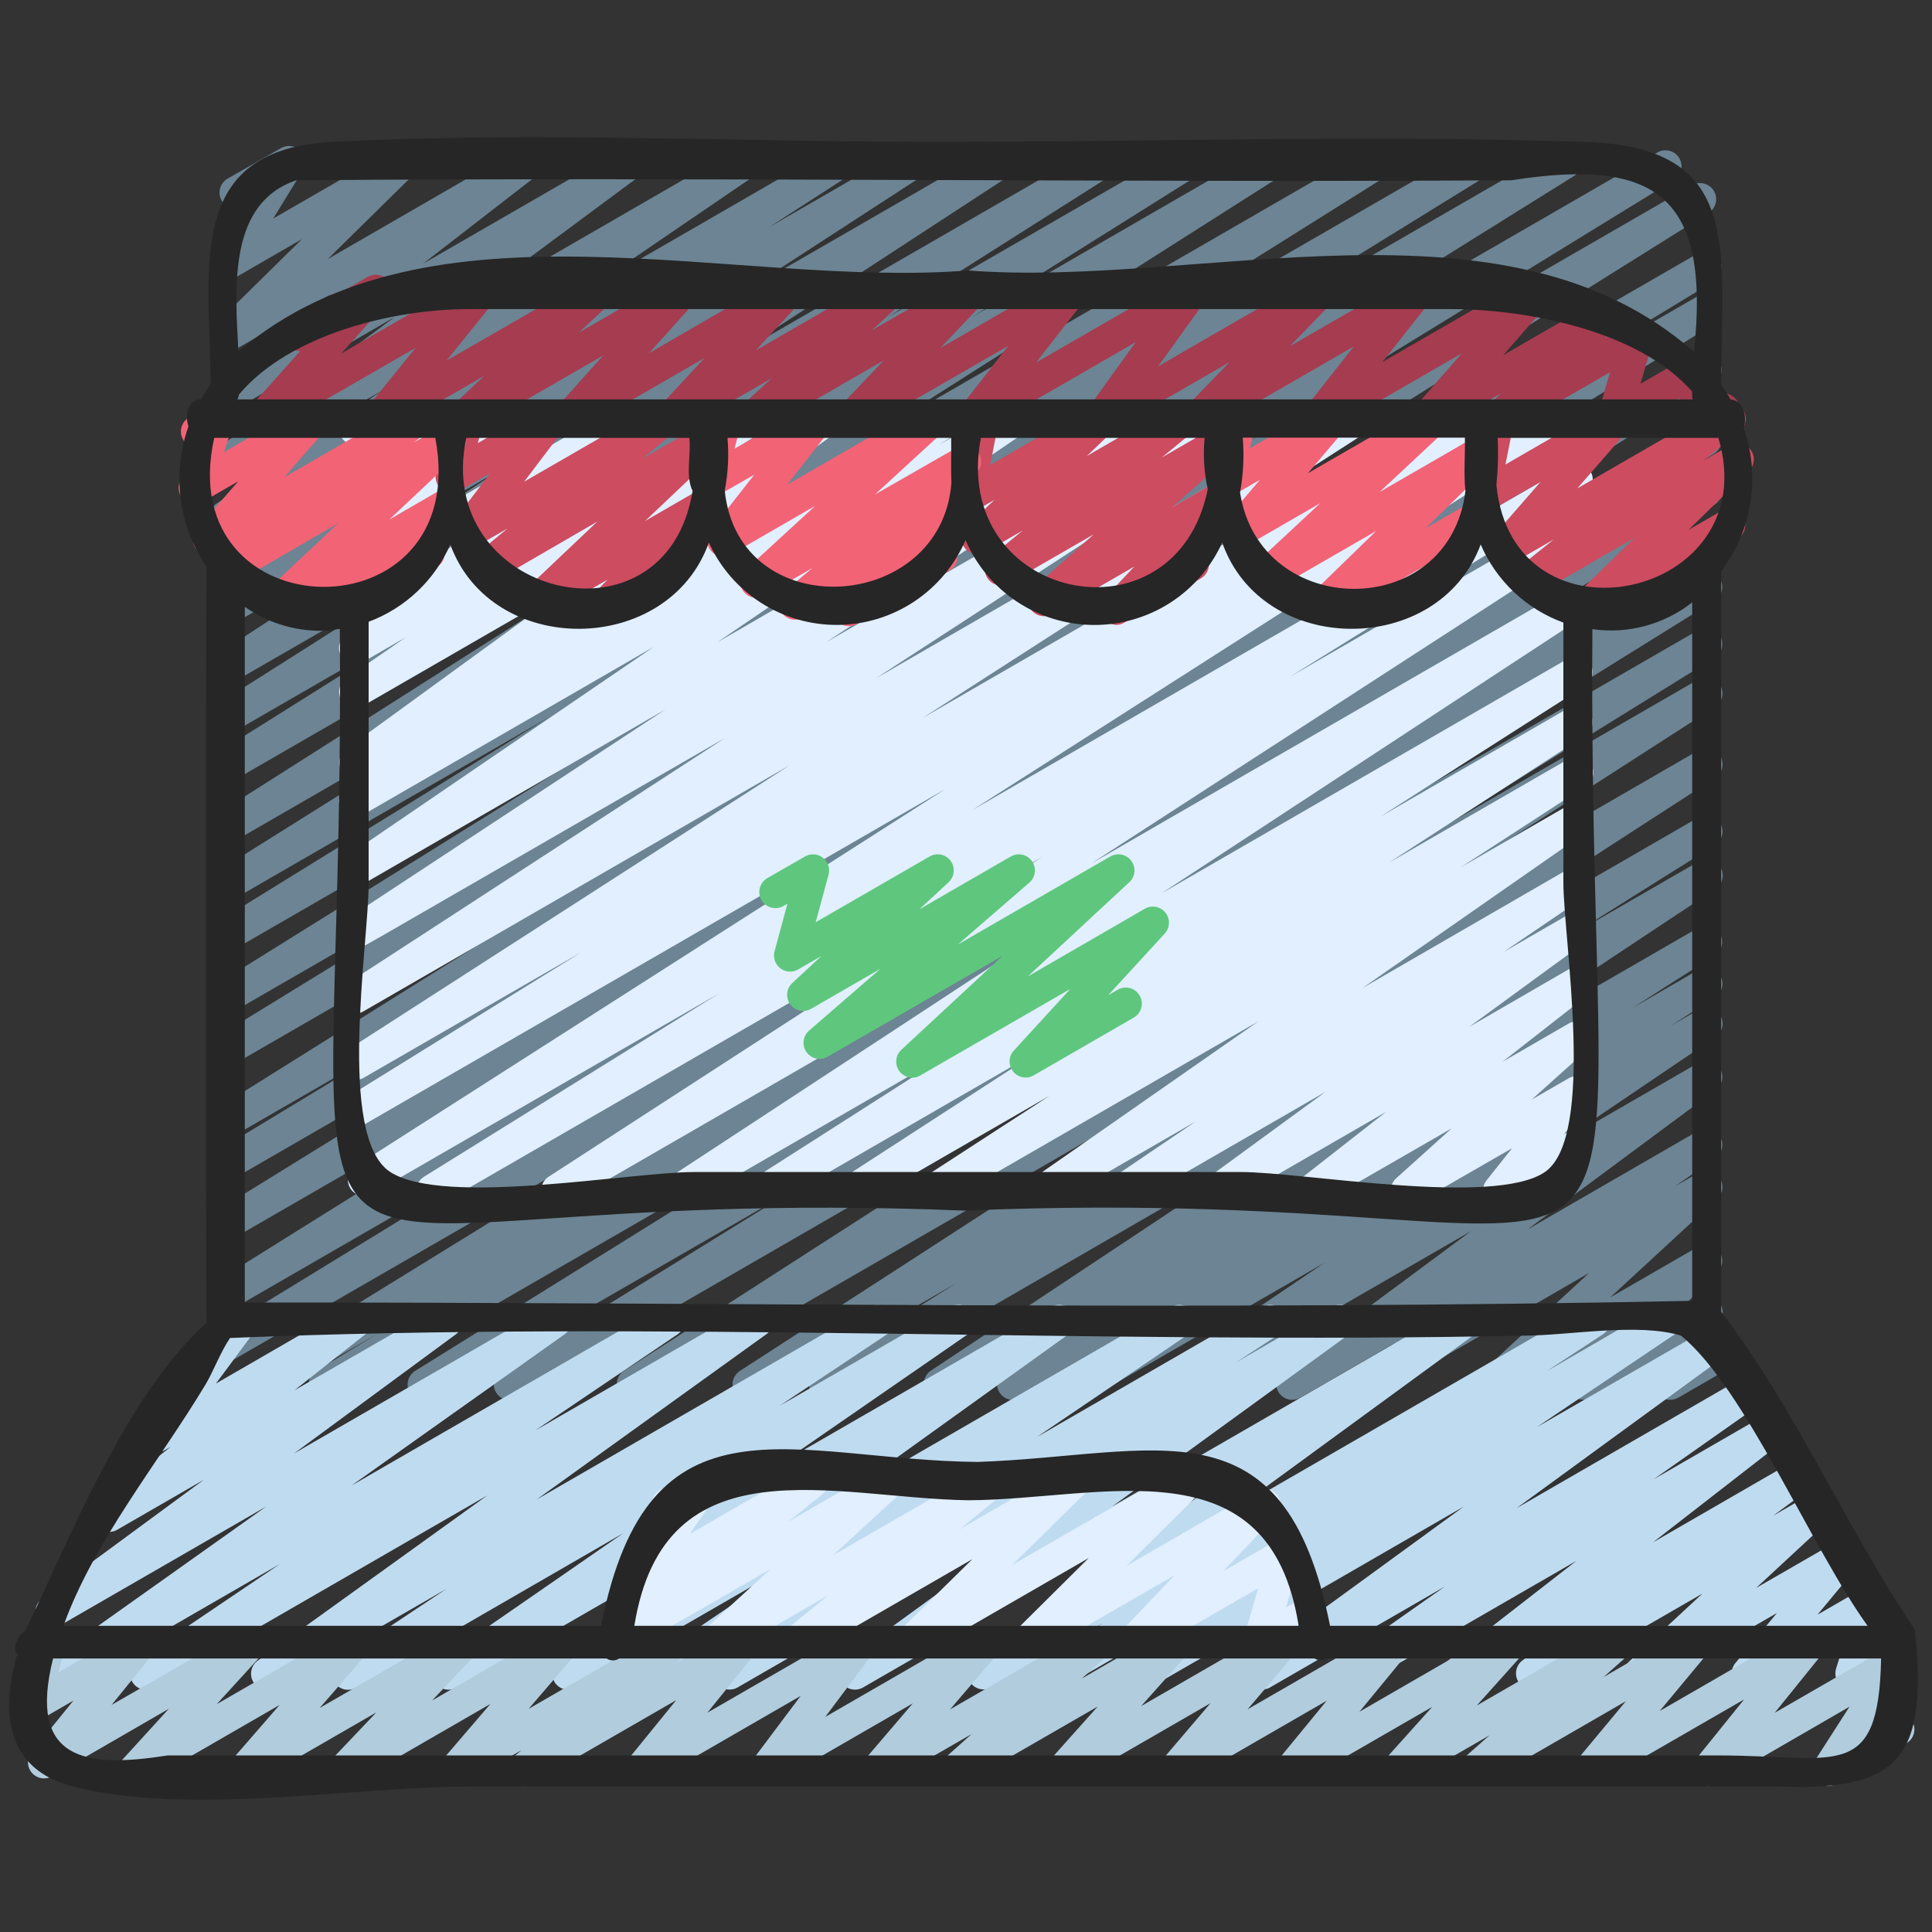
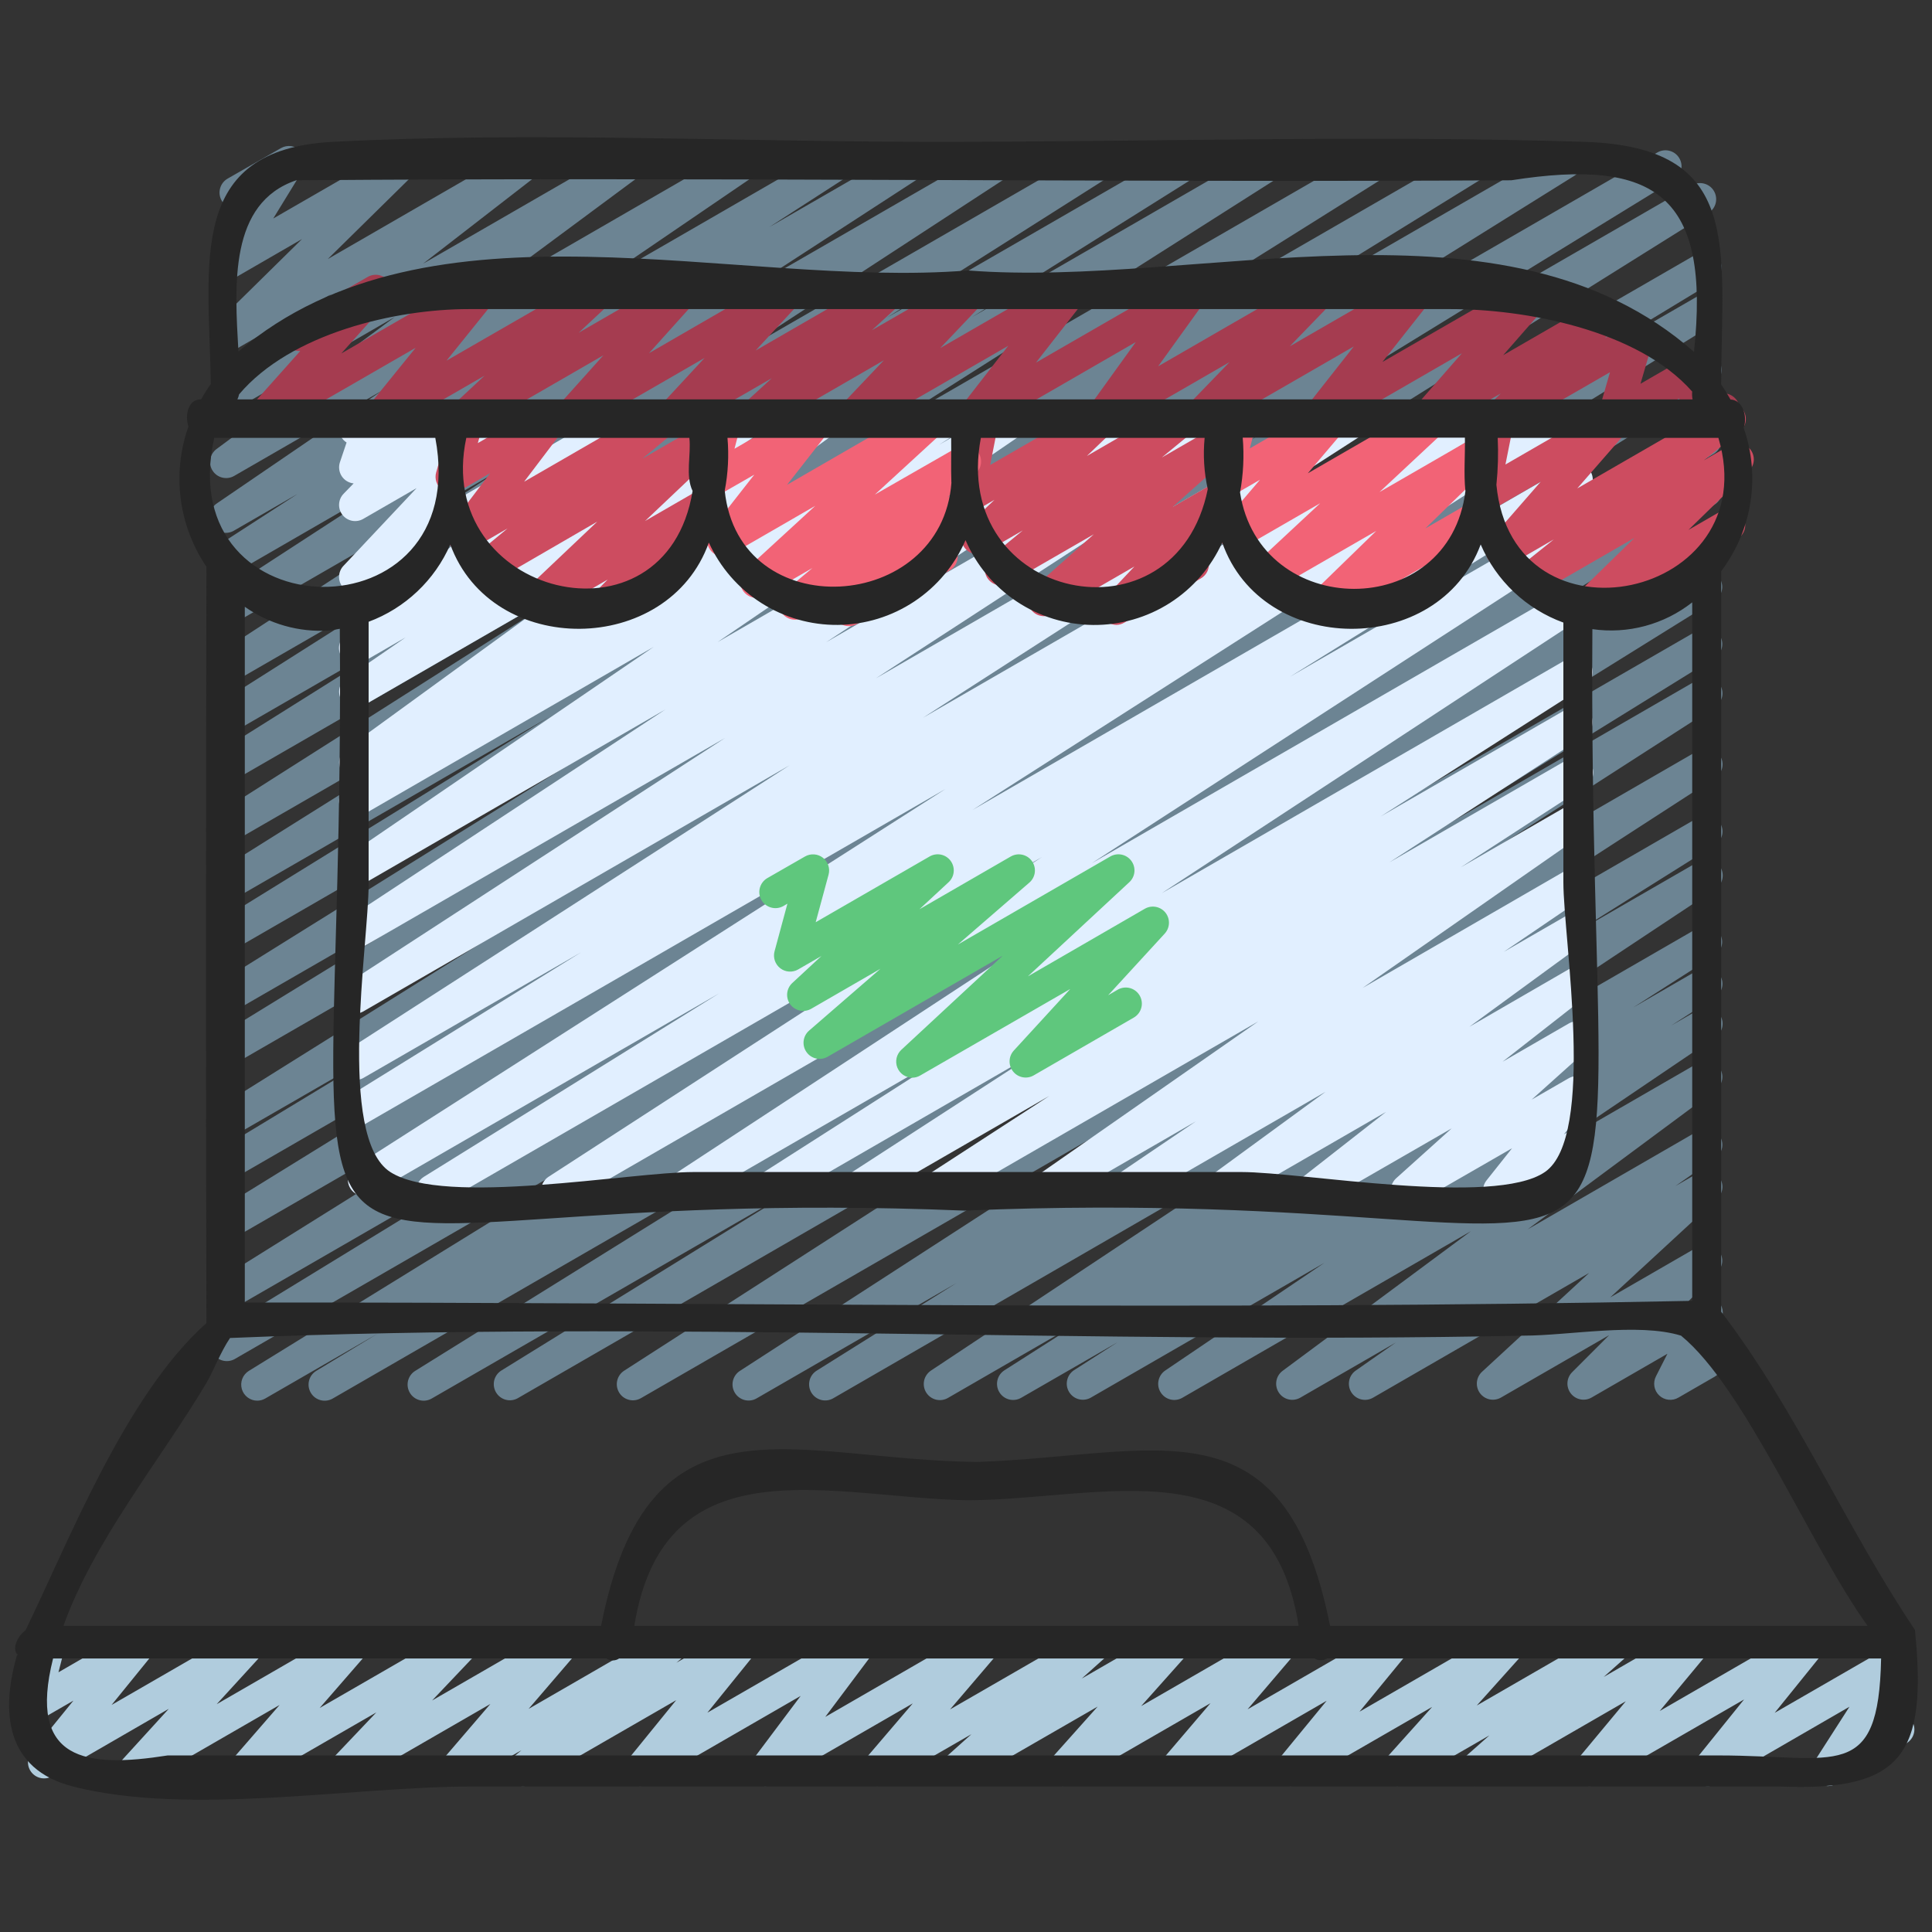
<svg xmlns="http://www.w3.org/2000/svg" width="70" height="70" viewBox="0 0 70 70" fill="none">
  <rect x="0" y="0" width="70" height="70" fill="#333333" stroke="none" />
  <path d="M9.324 50.749C9.197 50.75 9.073 50.708 8.972 50.632C8.87 50.555 8.796 50.448 8.761 50.325C8.727 50.203 8.733 50.073 8.779 49.954C8.825 49.836 8.909 49.736 9.017 49.669L27.368 38.352L8.493 49.247C8.361 49.317 8.206 49.334 8.062 49.294C7.917 49.254 7.794 49.159 7.717 49.03C7.64 48.901 7.616 48.747 7.65 48.601C7.684 48.455 7.773 48.327 7.898 48.244L22.623 39.232L8.493 47.389C8.362 47.459 8.208 47.475 8.064 47.435C7.921 47.395 7.798 47.301 7.721 47.174C7.644 47.046 7.62 46.893 7.652 46.748C7.684 46.602 7.77 46.474 7.894 46.391L33.094 30.641L8.493 44.847C8.361 44.919 8.206 44.937 8.061 44.897C7.916 44.857 7.792 44.763 7.714 44.633C7.637 44.504 7.613 44.35 7.647 44.203C7.681 44.056 7.77 43.928 7.896 43.846L28.076 31.383L8.493 42.688C8.36 42.766 8.201 42.789 8.051 42.751C7.901 42.712 7.773 42.615 7.694 42.482C7.615 42.349 7.593 42.19 7.631 42.04C7.67 41.89 7.766 41.762 7.9 41.683L14.835 37.483L8.493 41.141C8.361 41.217 8.204 41.238 8.056 41.2C7.908 41.162 7.781 41.067 7.702 40.936C7.623 40.805 7.599 40.648 7.635 40.499C7.67 40.351 7.763 40.222 7.893 40.141L33.528 24.097L8.493 38.549C8.361 38.619 8.207 38.635 8.063 38.595C7.92 38.554 7.797 38.46 7.72 38.332C7.644 38.203 7.62 38.051 7.652 37.905C7.685 37.759 7.773 37.632 7.897 37.548L23.322 28.075L8.493 36.633C8.361 36.706 8.206 36.724 8.06 36.685C7.914 36.645 7.789 36.551 7.712 36.422C7.634 36.292 7.61 36.138 7.644 35.99C7.678 35.843 7.767 35.715 7.894 35.633L27.277 23.551L8.493 34.395C8.361 34.467 8.206 34.484 8.061 34.445C7.916 34.405 7.792 34.31 7.714 34.181C7.637 34.052 7.613 33.898 7.647 33.751C7.681 33.604 7.77 33.476 7.896 33.394L19.878 25.991L8.493 32.564C8.361 32.636 8.207 32.654 8.062 32.614C7.917 32.575 7.793 32.481 7.716 32.352C7.638 32.224 7.614 32.07 7.646 31.924C7.679 31.777 7.768 31.649 7.893 31.566L22.709 22.272L8.493 30.477C8.361 30.553 8.205 30.574 8.058 30.535C7.91 30.497 7.784 30.403 7.705 30.273C7.626 30.143 7.601 29.987 7.636 29.839C7.67 29.691 7.761 29.562 7.889 29.48L22.736 20.041L8.493 28.264C8.361 28.336 8.207 28.354 8.062 28.314C7.917 28.274 7.793 28.181 7.716 28.052C7.638 27.923 7.614 27.77 7.646 27.623C7.679 27.477 7.768 27.349 7.893 27.265L16.05 22.143L8.493 26.506C8.361 26.578 8.207 26.597 8.061 26.558C7.916 26.519 7.791 26.425 7.713 26.297C7.635 26.168 7.61 26.014 7.643 25.867C7.676 25.72 7.765 25.592 7.89 25.508L16.014 20.355L8.493 24.696C8.362 24.773 8.205 24.795 8.058 24.758C7.91 24.721 7.783 24.627 7.703 24.497C7.623 24.368 7.598 24.212 7.631 24.063C7.665 23.915 7.755 23.785 7.883 23.702L18.108 17.033L8.493 22.579C8.428 22.619 8.355 22.646 8.28 22.658C8.204 22.669 8.127 22.666 8.052 22.648C7.902 22.612 7.772 22.518 7.691 22.386C7.611 22.254 7.586 22.095 7.622 21.945C7.658 21.794 7.752 21.665 7.884 21.584L14.316 17.402L8.493 20.766C8.362 20.841 8.206 20.862 8.059 20.824C7.912 20.786 7.786 20.692 7.707 20.563C7.628 20.434 7.602 20.279 7.636 20.131C7.669 19.983 7.759 19.854 7.886 19.771L10.788 17.892L8.493 19.217C8.362 19.299 8.204 19.326 8.053 19.291C7.902 19.257 7.771 19.164 7.689 19.033C7.607 18.902 7.58 18.744 7.614 18.593C7.649 18.442 7.742 18.311 7.873 18.228L13.855 14.145L8.489 17.241C8.36 17.317 8.206 17.34 8.061 17.306C7.915 17.272 7.788 17.184 7.706 17.058C7.623 16.933 7.593 16.781 7.619 16.634C7.646 16.487 7.729 16.355 7.849 16.267L14.305 11.484L8.493 14.849C8.365 14.924 8.213 14.947 8.068 14.914C7.923 14.881 7.797 14.794 7.714 14.67C7.631 14.547 7.598 14.397 7.623 14.25C7.647 14.103 7.727 13.972 7.845 13.881L12.005 10.656L8.493 12.683C8.37 12.754 8.226 12.778 8.087 12.75C7.947 12.722 7.823 12.644 7.737 12.531C7.652 12.418 7.61 12.277 7.62 12.136C7.63 11.994 7.692 11.861 7.793 11.762L10.943 8.661L8.493 10.077C8.38 10.144 8.248 10.171 8.118 10.153C7.988 10.136 7.867 10.075 7.776 9.981C7.685 9.886 7.628 9.764 7.615 9.633C7.602 9.502 7.634 9.371 7.705 9.26L8.776 7.51C8.639 7.571 8.485 7.578 8.344 7.528C8.203 7.479 8.086 7.377 8.018 7.244C7.95 7.111 7.935 6.957 7.978 6.813C8.02 6.67 8.116 6.548 8.245 6.473L10.18 5.366C10.293 5.302 10.423 5.277 10.551 5.295C10.679 5.313 10.797 5.373 10.888 5.466C10.978 5.559 11.034 5.679 11.049 5.807C11.064 5.936 11.035 6.065 10.968 6.176L9.9 7.917L14.326 5.366C14.448 5.296 14.592 5.273 14.731 5.301C14.869 5.33 14.993 5.407 15.079 5.52C15.164 5.632 15.206 5.772 15.196 5.913C15.186 6.054 15.126 6.187 15.026 6.286L11.876 9.386L18.838 5.366C18.966 5.291 19.118 5.268 19.262 5.301C19.407 5.335 19.533 5.421 19.616 5.544C19.699 5.667 19.732 5.817 19.708 5.963C19.684 6.11 19.605 6.241 19.488 6.332L15.327 9.555L22.589 5.366C22.718 5.29 22.871 5.267 23.017 5.301C23.163 5.335 23.29 5.424 23.372 5.549C23.454 5.674 23.485 5.826 23.458 5.973C23.432 6.121 23.349 6.252 23.228 6.34L16.774 11.123L26.74 5.366C26.871 5.29 27.026 5.268 27.173 5.304C27.319 5.34 27.446 5.432 27.527 5.56C27.607 5.688 27.635 5.842 27.604 5.99C27.573 6.138 27.486 6.268 27.361 6.353L21.375 10.436L30.156 5.366C30.288 5.291 30.444 5.27 30.59 5.308C30.737 5.346 30.863 5.439 30.942 5.569C31.021 5.698 31.047 5.853 31.014 6.001C30.98 6.149 30.891 6.278 30.764 6.361L27.868 8.231L32.837 5.366C32.969 5.292 33.123 5.273 33.269 5.311C33.415 5.349 33.54 5.442 33.619 5.57C33.698 5.699 33.724 5.853 33.691 6C33.659 6.147 33.571 6.276 33.446 6.36L27.008 10.541L35.98 5.366C36.111 5.294 36.266 5.275 36.41 5.313C36.555 5.351 36.68 5.444 36.758 5.571C36.837 5.699 36.863 5.852 36.832 5.999C36.801 6.145 36.714 6.274 36.59 6.359L26.367 13.03L39.647 5.366C39.779 5.29 39.935 5.27 40.083 5.308C40.23 5.346 40.356 5.44 40.435 5.57C40.514 5.7 40.539 5.856 40.505 6.004C40.47 6.152 40.379 6.281 40.251 6.363L32.13 11.512L42.782 5.366C42.914 5.292 43.07 5.272 43.216 5.311C43.363 5.35 43.488 5.444 43.566 5.574C43.645 5.703 43.669 5.859 43.635 6.006C43.601 6.154 43.511 6.282 43.384 6.365L35.217 11.49L45.827 5.366C45.892 5.326 45.965 5.3 46.041 5.288C46.116 5.276 46.194 5.28 46.268 5.298C46.343 5.316 46.413 5.349 46.474 5.394C46.536 5.439 46.589 5.496 46.628 5.562C46.668 5.627 46.694 5.7 46.706 5.776C46.718 5.852 46.714 5.929 46.696 6.003C46.678 6.078 46.645 6.148 46.6 6.21C46.555 6.271 46.498 6.324 46.432 6.363L31.588 15.797L49.659 5.366C49.791 5.292 49.947 5.272 50.094 5.311C50.24 5.35 50.366 5.444 50.444 5.574C50.522 5.703 50.547 5.859 50.513 6.006C50.479 6.154 50.388 6.282 50.261 6.365L35.445 15.657L53.275 5.366C53.407 5.291 53.564 5.271 53.711 5.31C53.858 5.349 53.984 5.444 54.062 5.575C54.14 5.705 54.164 5.861 54.129 6.009C54.093 6.157 54.002 6.286 53.873 6.367L41.873 13.776L56.447 5.366C56.579 5.293 56.734 5.274 56.88 5.314C57.026 5.353 57.151 5.447 57.229 5.577C57.306 5.706 57.331 5.861 57.297 6.008C57.263 6.155 57.173 6.283 57.047 6.366L37.68 18.445L60.044 5.527C60.177 5.448 60.336 5.425 60.486 5.463C60.636 5.5 60.764 5.596 60.843 5.729C60.923 5.862 60.946 6.021 60.908 6.171C60.87 6.321 60.774 6.45 60.641 6.529L45.204 16.008L61.296 6.717C61.428 6.637 61.587 6.613 61.737 6.651C61.887 6.688 62.017 6.783 62.096 6.916C62.176 7.048 62.2 7.207 62.163 7.358C62.126 7.508 62.03 7.637 61.898 7.717L36.262 23.761L61.508 9.186C61.641 9.112 61.797 9.092 61.944 9.132C62.091 9.172 62.217 9.268 62.294 9.399C62.371 9.53 62.395 9.686 62.358 9.834C62.322 9.982 62.23 10.11 62.101 10.19L55.144 14.408L61.51 10.733C61.643 10.661 61.798 10.643 61.943 10.683C62.088 10.723 62.212 10.817 62.289 10.947C62.366 11.076 62.391 11.23 62.357 11.377C62.323 11.523 62.234 11.651 62.108 11.734L41.935 24.194L61.511 12.891C61.644 12.818 61.799 12.799 61.945 12.839C62.091 12.878 62.215 12.972 62.293 13.102C62.371 13.231 62.395 13.386 62.361 13.533C62.327 13.68 62.238 13.808 62.111 13.891L36.916 29.633L61.514 15.432C61.646 15.361 61.801 15.344 61.946 15.384C62.09 15.425 62.214 15.52 62.29 15.649C62.367 15.778 62.391 15.931 62.357 16.078C62.323 16.224 62.234 16.352 62.109 16.434L47.395 25.44L61.511 17.287C61.644 17.208 61.803 17.185 61.953 17.223C62.103 17.261 62.232 17.357 62.311 17.489C62.39 17.622 62.413 17.781 62.376 17.931C62.338 18.081 62.242 18.21 62.109 18.289L43.744 29.619L61.517 19.352C61.65 19.278 61.807 19.259 61.954 19.299C62.101 19.338 62.226 19.434 62.303 19.565C62.381 19.696 62.404 19.852 62.368 20C62.332 20.148 62.239 20.276 62.11 20.356L59.893 21.698L61.516 20.765C61.649 20.685 61.808 20.662 61.958 20.699C62.108 20.737 62.237 20.833 62.316 20.965C62.396 21.098 62.419 21.257 62.382 21.407C62.344 21.557 62.248 21.686 62.116 21.766L45.876 31.866L61.518 22.837C61.584 22.797 61.657 22.771 61.733 22.76C61.809 22.749 61.886 22.753 61.96 22.772C62.035 22.791 62.105 22.824 62.166 22.87C62.228 22.915 62.279 22.973 62.319 23.039C62.358 23.104 62.384 23.177 62.395 23.253C62.406 23.329 62.402 23.406 62.384 23.481C62.365 23.555 62.332 23.625 62.286 23.686C62.24 23.748 62.183 23.8 62.117 23.839L51.406 30.466L61.521 24.624C61.653 24.544 61.812 24.519 61.962 24.555C62.112 24.592 62.242 24.686 62.323 24.818C62.403 24.951 62.428 25.109 62.392 25.26C62.355 25.41 62.261 25.54 62.129 25.62L43.549 37.58L61.523 27.197C61.655 27.116 61.814 27.091 61.964 27.127C62.114 27.163 62.244 27.258 62.325 27.39C62.406 27.522 62.431 27.68 62.395 27.831C62.358 27.981 62.264 28.111 62.132 28.192L46.717 38.174L61.524 29.624C61.657 29.545 61.816 29.521 61.966 29.558C62.04 29.576 62.11 29.609 62.172 29.655C62.234 29.701 62.286 29.758 62.325 29.823C62.365 29.889 62.391 29.962 62.402 30.038C62.414 30.113 62.41 30.191 62.392 30.265C62.373 30.339 62.34 30.409 62.295 30.471C62.249 30.533 62.192 30.585 62.126 30.624L57.078 33.792L61.527 31.225C61.658 31.144 61.817 31.118 61.967 31.153C62.118 31.188 62.248 31.282 62.33 31.413C62.411 31.545 62.437 31.703 62.402 31.854C62.367 32.005 62.273 32.135 62.141 32.217L49.986 40.281L61.528 33.617C61.66 33.543 61.815 33.523 61.961 33.562C62.107 33.6 62.232 33.694 62.311 33.823C62.389 33.952 62.415 34.107 62.382 34.254C62.348 34.401 62.259 34.53 62.133 34.613L59.169 36.507L61.529 35.143C61.661 35.065 61.818 35.043 61.966 35.08C62.115 35.118 62.242 35.212 62.322 35.343C62.402 35.473 62.427 35.63 62.392 35.779C62.357 35.928 62.265 36.057 62.136 36.139L60.55 37.158L61.532 36.591C61.663 36.513 61.819 36.49 61.967 36.526C62.115 36.562 62.243 36.654 62.324 36.783C62.405 36.912 62.432 37.067 62.4 37.216C62.368 37.364 62.279 37.495 62.152 37.579L56.373 41.489L61.532 38.511C61.661 38.438 61.813 38.416 61.957 38.451C62.101 38.486 62.227 38.574 62.308 38.698C62.39 38.822 62.421 38.972 62.395 39.118C62.37 39.264 62.29 39.395 62.172 39.484L55.349 44.543L61.532 40.971C61.662 40.898 61.816 40.877 61.961 40.913C62.106 40.949 62.232 41.039 62.312 41.165C62.392 41.291 62.421 41.443 62.393 41.59C62.364 41.737 62.281 41.867 62.159 41.954L60.703 42.973L61.534 42.495C61.658 42.424 61.804 42.401 61.944 42.431C62.084 42.46 62.208 42.54 62.293 42.656C62.378 42.771 62.418 42.913 62.404 43.056C62.391 43.198 62.326 43.331 62.221 43.428L58.34 47.009L61.536 45.164C61.658 45.097 61.801 45.076 61.937 45.105C62.074 45.134 62.196 45.211 62.281 45.322C62.365 45.433 62.407 45.571 62.399 45.71C62.391 45.849 62.333 45.981 62.236 46.081L60.9 47.424L61.537 47.058C61.646 46.993 61.773 46.965 61.9 46.979C62.026 46.993 62.144 47.047 62.236 47.134C62.329 47.221 62.39 47.336 62.411 47.461C62.433 47.587 62.412 47.715 62.354 47.828L61.863 48.79C61.989 48.796 62.11 48.842 62.207 48.923C62.305 49.003 62.374 49.113 62.404 49.235C62.433 49.358 62.423 49.487 62.373 49.603C62.323 49.719 62.237 49.816 62.127 49.879L60.816 50.636C60.707 50.701 60.58 50.729 60.454 50.715C60.327 50.702 60.209 50.647 60.117 50.56C60.024 50.473 59.963 50.358 59.942 50.233C59.921 50.107 59.941 49.979 59.999 49.866L60.414 49.049L57.667 50.635C57.545 50.706 57.401 50.73 57.262 50.702C57.123 50.675 56.999 50.598 56.912 50.486C56.826 50.373 56.783 50.234 56.792 50.093C56.801 49.951 56.861 49.818 56.961 49.718L58.303 48.375L54.382 50.637C54.258 50.708 54.112 50.731 53.971 50.702C53.831 50.672 53.707 50.592 53.622 50.477C53.537 50.362 53.498 50.219 53.511 50.077C53.525 49.934 53.59 49.801 53.695 49.704L57.577 46.121L49.75 50.64C49.62 50.716 49.466 50.738 49.319 50.703C49.173 50.668 49.046 50.577 48.965 50.45C48.883 50.323 48.855 50.17 48.884 50.022C48.913 49.874 48.999 49.743 49.123 49.657L50.569 48.645L47.109 50.642C46.98 50.715 46.828 50.737 46.684 50.702C46.54 50.667 46.414 50.579 46.333 50.455C46.252 50.331 46.221 50.181 46.246 50.035C46.271 49.889 46.351 49.758 46.47 49.669L53.295 44.608L42.839 50.644C42.708 50.72 42.553 50.742 42.406 50.706C42.26 50.669 42.133 50.577 42.053 50.449C41.972 50.321 41.944 50.167 41.976 50.019C42.007 49.871 42.094 49.741 42.219 49.656L47.986 45.754L39.509 50.647C39.378 50.717 39.224 50.734 39.08 50.695C38.937 50.656 38.813 50.563 38.736 50.435C38.658 50.308 38.632 50.156 38.664 50.01C38.695 49.864 38.781 49.736 38.904 49.651L40.492 48.632L36.992 50.649C36.86 50.723 36.705 50.742 36.558 50.704C36.412 50.665 36.287 50.572 36.209 50.443C36.13 50.314 36.105 50.159 36.138 50.012C36.171 49.864 36.26 49.736 36.386 49.653L39.362 47.753L34.346 50.65C34.214 50.726 34.058 50.748 33.911 50.711C33.764 50.674 33.637 50.581 33.557 50.452C33.477 50.323 33.451 50.168 33.483 50.02C33.516 49.872 33.605 49.742 33.732 49.658L45.886 41.593L30.199 50.657C30.067 50.737 29.908 50.761 29.758 50.724C29.607 50.686 29.478 50.591 29.398 50.458C29.319 50.326 29.295 50.167 29.332 50.017C29.369 49.866 29.465 49.737 29.597 49.657L34.65 46.49L27.428 50.658C27.296 50.739 27.138 50.764 26.987 50.728C26.837 50.692 26.707 50.597 26.626 50.465C26.546 50.333 26.52 50.175 26.557 50.024C26.593 49.874 26.687 49.744 26.819 49.663L42.233 39.689L23.226 50.656C23.094 50.733 22.937 50.756 22.789 50.718C22.64 50.681 22.512 50.587 22.433 50.456C22.353 50.325 22.328 50.169 22.363 50.02C22.398 49.871 22.49 49.741 22.619 49.66L41.197 37.705L18.752 50.664C18.62 50.736 18.465 50.754 18.319 50.714C18.174 50.674 18.05 50.58 17.973 50.45C17.896 50.321 17.872 50.167 17.905 50.02C17.939 49.873 18.029 49.745 18.155 49.663L28.854 43.049L15.651 50.666C15.518 50.746 15.359 50.77 15.209 50.732C15.059 50.694 14.93 50.599 14.851 50.466C14.771 50.333 14.748 50.174 14.785 50.024C14.823 49.874 14.918 49.745 15.051 49.665L31.296 39.563L12.06 50.669C11.927 50.748 11.768 50.77 11.618 50.732C11.468 50.693 11.339 50.597 11.261 50.463C11.182 50.33 11.159 50.171 11.198 50.021C11.236 49.871 11.333 49.743 11.466 49.664L13.694 48.314L9.611 50.67C9.524 50.721 9.425 50.748 9.324 50.749Z" fill="#6C8493" />
-   <path d="M5.296 61.226C5.171 61.227 5.05 61.186 4.949 61.112C4.849 61.038 4.775 60.933 4.738 60.813C4.702 60.694 4.705 60.566 4.747 60.448C4.789 60.33 4.867 60.229 4.971 60.159L10.139 56.668L2.55 61.05C2.42 61.124 2.267 61.146 2.122 61.11C1.977 61.075 1.851 60.985 1.77 60.859C1.69 60.733 1.66 60.581 1.688 60.435C1.716 60.288 1.799 60.158 1.92 60.07L9.641 54.587L2.157 58.904C2.028 58.977 1.876 58.999 1.731 58.965C1.586 58.93 1.461 58.842 1.379 58.717C1.298 58.593 1.267 58.442 1.293 58.295C1.319 58.149 1.4 58.018 1.519 57.929L7.387 53.613L4.246 55.427C4.119 55.5 3.968 55.522 3.825 55.489C3.682 55.456 3.556 55.37 3.474 55.248C3.391 55.127 3.358 54.978 3.38 54.833C3.402 54.688 3.478 54.556 3.593 54.464L6.183 52.423L5.977 52.539C5.861 52.606 5.725 52.631 5.593 52.61C5.461 52.589 5.34 52.522 5.25 52.422C5.161 52.323 5.109 52.195 5.103 52.061C5.096 51.928 5.136 51.796 5.216 51.688L7.408 48.731L7.371 48.677C7.332 48.61 7.307 48.537 7.297 48.461C7.287 48.385 7.293 48.307 7.312 48.233C7.332 48.159 7.367 48.089 7.414 48.029C7.46 47.968 7.519 47.917 7.585 47.879L8.479 47.364C8.595 47.297 8.731 47.272 8.864 47.293C8.996 47.314 9.118 47.38 9.207 47.48C9.297 47.581 9.349 47.709 9.355 47.843C9.361 47.977 9.32 48.109 9.24 48.217L7.825 50.128L12.608 47.363C12.736 47.29 12.886 47.268 13.029 47.301C13.173 47.334 13.298 47.42 13.381 47.541C13.463 47.663 13.497 47.812 13.475 47.957C13.453 48.102 13.376 48.234 13.261 48.325L10.672 50.371L15.883 47.368C16.012 47.294 16.164 47.272 16.309 47.306C16.453 47.341 16.579 47.43 16.661 47.554C16.742 47.678 16.773 47.829 16.747 47.976C16.721 48.122 16.64 48.253 16.521 48.342L10.659 52.658L19.833 47.361C19.963 47.288 20.115 47.268 20.259 47.304C20.403 47.341 20.528 47.43 20.608 47.555C20.688 47.68 20.718 47.831 20.691 47.977C20.663 48.123 20.582 48.253 20.462 48.341L12.736 53.824L23.936 47.357C24.067 47.287 24.219 47.269 24.362 47.307C24.505 47.346 24.628 47.437 24.706 47.562C24.785 47.687 24.813 47.838 24.784 47.983C24.756 48.129 24.673 48.258 24.553 48.344L19.392 51.83L27.142 47.356C27.272 47.281 27.425 47.258 27.571 47.293C27.717 47.328 27.844 47.418 27.925 47.544C28.006 47.67 28.036 47.822 28.008 47.969C27.98 48.117 27.896 48.248 27.775 48.335L19.448 54.328L31.523 47.357C31.654 47.286 31.807 47.267 31.951 47.305C32.095 47.343 32.219 47.435 32.298 47.561C32.377 47.688 32.404 47.84 32.374 47.986C32.344 48.132 32.26 48.261 32.138 48.346L28.253 50.931L34.446 47.356C34.576 47.28 34.731 47.258 34.877 47.293C35.024 47.329 35.151 47.42 35.232 47.548C35.312 47.675 35.341 47.829 35.311 47.977C35.28 48.125 35.194 48.255 35.07 48.341L28.393 52.955L38.094 47.355C38.223 47.28 38.377 47.257 38.523 47.292C38.668 47.327 38.795 47.417 38.876 47.543C38.958 47.669 38.987 47.821 38.959 47.968C38.931 48.115 38.848 48.246 38.726 48.334L30.458 54.274L42.446 47.354C42.576 47.279 42.731 47.258 42.877 47.295C43.023 47.331 43.149 47.423 43.229 47.551C43.309 47.679 43.336 47.832 43.305 47.98C43.275 48.127 43.188 48.257 43.064 48.342L37.566 52.068L45.733 47.352C45.865 47.278 46.02 47.257 46.166 47.294C46.313 47.332 46.439 47.425 46.518 47.554C46.597 47.682 46.624 47.837 46.591 47.985C46.559 48.132 46.47 48.261 46.344 48.345L44.776 49.367L48.27 47.351C48.399 47.278 48.551 47.256 48.696 47.291C48.84 47.327 48.966 47.416 49.047 47.54C49.128 47.665 49.158 47.816 49.132 47.962C49.105 48.109 49.024 48.239 48.904 48.328L40.306 54.576L52.824 47.35C52.953 47.277 53.105 47.256 53.249 47.291C53.393 47.327 53.519 47.415 53.599 47.539C53.681 47.664 53.711 47.814 53.685 47.96C53.659 48.106 53.579 48.237 53.46 48.325L44.727 54.707L57.472 47.349C57.603 47.277 57.758 47.258 57.903 47.296C58.047 47.334 58.172 47.427 58.251 47.554C58.329 47.682 58.355 47.835 58.324 47.982C58.293 48.128 58.206 48.257 58.082 48.342L56.041 49.678L60.077 47.344C60.208 47.268 60.364 47.246 60.511 47.283C60.658 47.319 60.785 47.412 60.865 47.54C60.945 47.669 60.972 47.823 60.94 47.971C60.908 48.119 60.82 48.249 60.694 48.334L55.678 51.71L61.952 48.093C62.081 48.018 62.235 47.995 62.381 48.029C62.526 48.064 62.653 48.153 62.735 48.279C62.817 48.404 62.847 48.556 62.82 48.704C62.792 48.851 62.709 48.982 62.588 49.07L54.95 54.643L63.083 49.948C63.212 49.877 63.364 49.858 63.508 49.894C63.651 49.931 63.775 50.021 63.855 50.146C63.935 50.27 63.964 50.421 63.937 50.566C63.91 50.712 63.828 50.842 63.709 50.929L59.917 53.596L63.898 51.299C64.026 51.228 64.176 51.207 64.318 51.242C64.46 51.276 64.585 51.362 64.666 51.483C64.748 51.605 64.781 51.752 64.759 51.897C64.737 52.042 64.661 52.173 64.547 52.264L59.893 55.881L64.91 52.984C65.039 52.91 65.191 52.888 65.336 52.923C65.48 52.958 65.606 53.046 65.688 53.17C65.769 53.295 65.8 53.446 65.774 53.592C65.748 53.738 65.667 53.869 65.548 53.958L64.245 54.917L65.602 54.134C65.726 54.062 65.872 54.038 66.013 54.068C66.154 54.097 66.279 54.177 66.364 54.292C66.449 54.408 66.489 54.551 66.475 54.694C66.461 54.837 66.395 54.97 66.29 55.068L63.631 57.532L66.617 55.811C66.735 55.743 66.873 55.719 67.008 55.743C67.142 55.767 67.264 55.837 67.352 55.941C67.44 56.046 67.488 56.177 67.489 56.314C67.49 56.45 67.443 56.583 67.356 56.688L65.852 58.503L67.623 57.481C67.725 57.422 67.842 57.396 67.959 57.404C68.077 57.413 68.188 57.457 68.28 57.53C68.372 57.604 68.44 57.703 68.474 57.816C68.508 57.928 68.508 58.048 68.473 58.16L68.085 59.384L68.148 59.348C68.215 59.31 68.288 59.285 68.364 59.275C68.44 59.265 68.517 59.27 68.591 59.29C68.665 59.31 68.735 59.344 68.796 59.391C68.856 59.438 68.907 59.496 68.946 59.562C68.984 59.629 69.009 59.702 69.019 59.778C69.029 59.854 69.024 59.931 69.004 60.005C68.984 60.079 68.95 60.149 68.903 60.209C68.856 60.27 68.798 60.321 68.732 60.36L67.375 61.134C67.273 61.193 67.156 61.22 67.038 61.212C66.921 61.203 66.809 61.159 66.717 61.085C66.625 61.012 66.558 60.912 66.523 60.799C66.489 60.687 66.49 60.566 66.525 60.454L66.908 59.234L63.616 61.134C63.497 61.202 63.359 61.226 63.224 61.202C63.09 61.178 62.968 61.108 62.88 61.004C62.792 60.899 62.744 60.768 62.743 60.631C62.742 60.495 62.789 60.362 62.876 60.257L64.381 58.443L59.715 61.134C59.59 61.206 59.444 61.23 59.303 61.201C59.162 61.172 59.037 61.092 58.952 60.976C58.867 60.86 58.827 60.717 58.841 60.574C58.855 60.431 58.92 60.298 59.026 60.201L61.685 57.737L55.8 61.134C55.671 61.208 55.519 61.23 55.374 61.195C55.23 61.161 55.104 61.072 55.022 60.948C54.941 60.823 54.91 60.673 54.936 60.526C54.962 60.38 55.043 60.249 55.162 60.16L56.465 59.2L53.112 61.134C52.984 61.206 52.835 61.226 52.692 61.192C52.55 61.158 52.426 61.072 52.344 60.95C52.263 60.829 52.23 60.681 52.252 60.536C52.274 60.392 52.349 60.261 52.464 60.169L57.115 56.553L49.182 61.133C49.052 61.207 48.898 61.228 48.753 61.192C48.608 61.156 48.483 61.065 48.402 60.939C48.322 60.813 48.293 60.661 48.321 60.514C48.35 60.368 48.434 60.238 48.555 60.151L52.35 57.483L46.026 61.133C45.897 61.209 45.743 61.231 45.597 61.197C45.452 61.162 45.325 61.073 45.243 60.947C45.161 60.822 45.131 60.67 45.158 60.523C45.186 60.375 45.269 60.244 45.39 60.157L53.04 54.583L41.691 61.134C41.56 61.207 41.406 61.226 41.262 61.189C41.117 61.151 40.992 61.06 40.913 60.933C40.834 60.806 40.807 60.654 40.836 60.508C40.866 60.361 40.951 60.232 41.074 60.146L46.09 56.769L38.528 61.134C38.397 61.206 38.243 61.224 38.099 61.186C37.955 61.147 37.831 61.055 37.752 60.928C37.674 60.801 37.648 60.649 37.678 60.503C37.709 60.356 37.794 60.228 37.916 60.143L39.951 58.81L35.923 61.135C35.794 61.208 35.642 61.229 35.498 61.194C35.353 61.159 35.228 61.07 35.147 60.946C35.066 60.822 35.036 60.671 35.062 60.525C35.087 60.38 35.168 60.249 35.287 60.16L44.022 53.778L31.267 61.142C31.137 61.216 30.985 61.237 30.84 61.202C30.696 61.167 30.57 61.078 30.489 60.953C30.408 60.829 30.378 60.678 30.404 60.531C30.431 60.385 30.512 60.254 30.632 60.166L39.228 53.918L26.716 61.144C26.585 61.216 26.431 61.235 26.286 61.197C26.141 61.158 26.017 61.066 25.938 60.938C25.86 60.81 25.833 60.657 25.865 60.511C25.896 60.364 25.983 60.235 26.106 60.151L27.68 59.125L24.18 61.144C24.049 61.217 23.896 61.237 23.75 61.2C23.605 61.164 23.48 61.072 23.4 60.945C23.32 60.818 23.293 60.666 23.323 60.519C23.352 60.372 23.438 60.242 23.561 60.157L29.05 56.433L20.883 61.145C20.753 61.22 20.6 61.242 20.454 61.207C20.308 61.172 20.182 61.083 20.101 60.957C20.019 60.831 19.989 60.678 20.017 60.531C20.045 60.384 20.129 60.253 20.251 60.166L28.524 54.223L16.54 61.145C16.409 61.218 16.256 61.239 16.111 61.203C15.965 61.166 15.84 61.075 15.76 60.949C15.68 60.822 15.652 60.67 15.681 60.523C15.71 60.376 15.794 60.246 15.917 60.16L22.585 55.549L12.894 61.149C12.763 61.223 12.609 61.243 12.463 61.206C12.318 61.168 12.193 61.076 12.113 60.949C12.034 60.822 12.007 60.669 12.037 60.522C12.068 60.375 12.154 60.245 12.278 60.16L16.166 57.574L9.971 61.146C9.842 61.221 9.688 61.243 9.542 61.209C9.397 61.173 9.27 61.084 9.189 60.958C9.107 60.832 9.078 60.68 9.106 60.532C9.134 60.385 9.217 60.254 9.339 60.167L17.66 54.179L5.588 61.147C5.5 61.199 5.399 61.226 5.296 61.226Z" fill="#BFDBF0" />
  <path d="M15.666 43.717C15.539 43.717 15.415 43.675 15.314 43.599C15.213 43.523 15.139 43.415 15.104 43.293C15.069 43.171 15.075 43.041 15.121 42.923C15.167 42.804 15.25 42.704 15.358 42.638L26.064 35.987L13.464 43.264C13.333 43.334 13.179 43.352 13.036 43.312C12.892 43.273 12.768 43.18 12.691 43.053C12.613 42.925 12.587 42.773 12.619 42.627C12.65 42.481 12.736 42.353 12.859 42.269L34.26 28.585L13.16 40.765C13.028 40.836 12.874 40.853 12.729 40.813C12.585 40.773 12.461 40.678 12.385 40.55C12.308 40.422 12.283 40.268 12.316 40.122C12.349 39.976 12.437 39.848 12.561 39.765L21.059 34.501L13.16 39.06C13.029 39.13 12.876 39.147 12.732 39.108C12.589 39.068 12.466 38.976 12.389 38.849C12.312 38.722 12.285 38.571 12.316 38.425C12.347 38.28 12.431 38.151 12.553 38.066L28.611 27.726L13.16 36.648C13.028 36.721 12.873 36.741 12.728 36.703C12.582 36.665 12.457 36.572 12.378 36.443C12.299 36.315 12.273 36.161 12.306 36.014C12.338 35.867 12.426 35.738 12.551 35.654L26.27 26.738L13.16 34.302C13.028 34.376 12.873 34.397 12.727 34.36C12.58 34.322 12.454 34.229 12.375 34.1C12.296 33.972 12.269 33.817 12.302 33.669C12.334 33.522 12.423 33.392 12.549 33.309L24.114 25.702L13.16 32.03C13.095 32.071 13.023 32.099 12.947 32.111C12.872 32.124 12.794 32.122 12.72 32.105C12.645 32.088 12.574 32.056 12.512 32.012C12.449 31.968 12.396 31.911 12.355 31.846C12.315 31.782 12.287 31.709 12.274 31.634C12.261 31.558 12.264 31.481 12.281 31.406C12.298 31.331 12.329 31.261 12.374 31.198C12.418 31.136 12.474 31.083 12.539 31.042L23.683 23.439L13.16 29.518C13.028 29.596 12.871 29.618 12.722 29.581C12.574 29.543 12.446 29.449 12.367 29.318C12.287 29.188 12.262 29.031 12.297 28.882C12.332 28.733 12.424 28.604 12.553 28.522L13.253 28.073L13.16 28.127C13.031 28.2 12.878 28.221 12.734 28.186C12.589 28.151 12.463 28.062 12.382 27.937C12.301 27.813 12.271 27.662 12.297 27.515C12.324 27.369 12.405 27.238 12.525 27.15L20.639 21.251L13.16 25.568C13.029 25.643 12.875 25.664 12.729 25.628C12.583 25.591 12.457 25.5 12.377 25.373C12.297 25.246 12.269 25.092 12.299 24.945C12.329 24.798 12.415 24.668 12.538 24.582L14.7 23.092L13.16 23.981C13.033 24.055 12.884 24.079 12.74 24.048C12.597 24.016 12.471 23.932 12.387 23.812C12.303 23.692 12.268 23.544 12.287 23.399C12.307 23.254 12.381 23.122 12.494 23.028L17.243 19.05L13.16 21.408C13.039 21.478 12.896 21.502 12.758 21.476C12.621 21.45 12.497 21.375 12.41 21.265C12.323 21.155 12.279 21.017 12.285 20.877C12.291 20.737 12.347 20.604 12.444 20.502L15.093 17.686L13.16 18.801C13.038 18.872 12.895 18.895 12.757 18.869C12.619 18.842 12.495 18.766 12.408 18.655C12.322 18.544 12.278 18.405 12.286 18.265C12.293 18.124 12.351 17.991 12.449 17.89L12.813 17.515C12.726 17.506 12.642 17.478 12.566 17.432C12.492 17.387 12.428 17.325 12.38 17.251C12.332 17.177 12.302 17.094 12.291 17.007C12.28 16.92 12.288 16.831 12.316 16.748L12.557 16.033C12.477 15.983 12.411 15.914 12.364 15.832C12.287 15.698 12.266 15.539 12.306 15.39C12.345 15.24 12.443 15.113 12.577 15.035L13.16 14.698C13.262 14.639 13.381 14.612 13.499 14.622C13.617 14.632 13.729 14.677 13.821 14.752C13.912 14.827 13.979 14.928 14.012 15.042C14.045 15.155 14.042 15.277 14.005 15.389L13.915 15.656L15.578 14.696C15.7 14.626 15.844 14.601 15.982 14.629C16.12 14.655 16.244 14.731 16.33 14.842C16.416 14.953 16.46 15.092 16.453 15.232C16.445 15.373 16.387 15.506 16.289 15.607L16.198 15.7L17.941 14.694C18.062 14.623 18.205 14.599 18.342 14.625C18.48 14.652 18.604 14.726 18.691 14.836C18.777 14.946 18.822 15.084 18.816 15.224C18.81 15.364 18.753 15.497 18.657 15.599L16.008 18.416L22.461 14.69C22.587 14.616 22.737 14.592 22.88 14.624C23.023 14.655 23.149 14.739 23.233 14.859C23.317 14.979 23.353 15.127 23.333 15.272C23.314 15.417 23.24 15.55 23.127 15.643L18.378 19.62L26.924 14.687C27.055 14.612 27.209 14.591 27.355 14.627C27.501 14.663 27.627 14.755 27.707 14.882C27.787 15.009 27.815 15.162 27.785 15.309C27.755 15.457 27.67 15.587 27.546 15.672L25.381 17.162L29.672 14.684C29.801 14.608 29.955 14.584 30.102 14.619C30.248 14.653 30.376 14.743 30.457 14.869C30.539 14.995 30.569 15.148 30.541 15.296C30.513 15.443 30.429 15.575 30.306 15.662L22.191 21.561L34.106 14.677C34.238 14.597 34.397 14.572 34.547 14.608C34.698 14.645 34.828 14.739 34.908 14.871C34.989 15.004 35.014 15.162 34.977 15.313C34.941 15.463 34.846 15.593 34.714 15.674L34.023 16.116L36.52 14.675C36.651 14.599 36.806 14.577 36.953 14.613C37.099 14.649 37.226 14.741 37.307 14.869C37.387 14.997 37.415 15.151 37.384 15.299C37.353 15.447 37.266 15.577 37.141 15.662L25.996 23.267L40.885 14.671C41.016 14.597 41.171 14.576 41.318 14.613C41.464 14.651 41.59 14.744 41.67 14.873C41.749 15.001 41.775 15.156 41.743 15.303C41.71 15.451 41.622 15.58 41.496 15.664L29.927 23.273L44.833 14.668C44.965 14.587 45.123 14.562 45.274 14.598C45.424 14.634 45.554 14.729 45.635 14.861C45.715 14.993 45.74 15.152 45.704 15.302C45.668 15.452 45.574 15.582 45.442 15.663L31.733 24.579L48.897 14.669C49.029 14.588 49.188 14.563 49.339 14.6C49.489 14.636 49.619 14.731 49.699 14.863C49.78 14.995 49.805 15.154 49.768 15.305C49.732 15.455 49.637 15.585 49.505 15.665L33.44 26.007L53.083 14.665C53.216 14.586 53.375 14.562 53.525 14.6C53.676 14.638 53.805 14.734 53.884 14.867C53.964 15 53.987 15.159 53.949 15.309C53.912 15.459 53.816 15.588 53.683 15.668L45.191 20.927L56.041 14.663C56.173 14.583 56.332 14.558 56.482 14.595C56.633 14.631 56.762 14.726 56.843 14.858C56.923 14.991 56.948 15.15 56.911 15.3C56.875 15.45 56.78 15.58 56.647 15.661L35.233 29.349L56.84 16.872C56.972 16.797 57.129 16.777 57.276 16.816C57.423 16.855 57.549 16.95 57.627 17.081C57.705 17.211 57.729 17.367 57.694 17.515C57.658 17.663 57.567 17.791 57.438 17.873L46.734 24.523L56.84 18.689C56.971 18.618 57.125 18.6 57.27 18.639C57.414 18.677 57.538 18.77 57.616 18.898C57.694 19.025 57.72 19.178 57.689 19.324C57.657 19.47 57.571 19.599 57.448 19.683L39.558 31.275L56.84 21.298C56.971 21.223 57.127 21.203 57.273 21.24C57.419 21.278 57.546 21.37 57.625 21.499C57.704 21.628 57.73 21.782 57.698 21.93C57.666 22.078 57.577 22.207 57.451 22.291L42.091 32.363L56.84 23.846C56.972 23.772 57.127 23.753 57.273 23.791C57.419 23.829 57.545 23.923 57.623 24.052C57.702 24.181 57.727 24.336 57.694 24.483C57.66 24.63 57.572 24.759 57.445 24.842L50.021 29.584L56.84 25.647C56.971 25.576 57.125 25.558 57.27 25.597C57.414 25.635 57.538 25.728 57.616 25.856C57.694 25.983 57.72 26.136 57.689 26.282C57.657 26.428 57.571 26.557 57.448 26.641L50.338 31.247L56.84 27.494C56.905 27.454 56.978 27.427 57.053 27.416C57.129 27.404 57.206 27.407 57.281 27.424C57.355 27.442 57.426 27.475 57.488 27.52C57.55 27.565 57.602 27.622 57.642 27.687C57.682 27.753 57.709 27.825 57.721 27.901C57.733 27.977 57.73 28.054 57.712 28.128C57.694 28.203 57.661 28.273 57.616 28.335C57.571 28.397 57.514 28.449 57.449 28.489L52.926 31.425L56.84 29.168C56.97 29.094 57.124 29.072 57.27 29.108C57.416 29.144 57.542 29.235 57.623 29.361C57.703 29.488 57.732 29.641 57.702 29.788C57.673 29.935 57.588 30.066 57.465 30.152L49.371 35.795L56.838 31.478C56.968 31.404 57.123 31.383 57.269 31.419C57.415 31.456 57.541 31.548 57.621 31.676C57.701 31.803 57.728 31.957 57.697 32.104C57.667 32.252 57.58 32.381 57.456 32.467L54.483 34.489L56.845 33.126C56.974 33.05 57.127 33.027 57.273 33.062C57.419 33.096 57.546 33.186 57.627 33.311C57.709 33.437 57.739 33.589 57.712 33.736C57.685 33.883 57.602 34.014 57.48 34.102L53.237 37.203L56.84 35.118C56.968 35.046 57.118 35.024 57.261 35.058C57.404 35.091 57.53 35.178 57.612 35.3C57.694 35.422 57.727 35.57 57.704 35.715C57.682 35.861 57.605 35.992 57.49 36.083L54.442 38.468L56.84 37.083C56.965 37.011 57.112 36.988 57.253 37.018C57.394 37.048 57.519 37.129 57.603 37.246C57.688 37.362 57.727 37.506 57.711 37.65C57.696 37.793 57.628 37.926 57.521 38.022L55.496 39.841L56.84 39.066C56.957 38.999 57.095 38.974 57.228 38.997C57.362 39.019 57.484 39.088 57.572 39.191C57.661 39.293 57.711 39.423 57.714 39.559C57.717 39.694 57.673 39.827 57.589 39.933L56.664 41.1L56.84 40.999C56.973 40.93 57.128 40.914 57.273 40.956C57.417 40.998 57.54 41.094 57.615 41.224C57.691 41.355 57.713 41.509 57.677 41.655C57.641 41.801 57.55 41.928 57.423 42.009L54.609 43.635C54.492 43.703 54.355 43.727 54.221 43.705C54.087 43.682 53.966 43.614 53.877 43.512C53.788 43.409 53.738 43.279 53.735 43.144C53.731 43.008 53.775 42.876 53.859 42.769L54.785 41.603L51.255 43.635C51.131 43.702 50.987 43.721 50.85 43.69C50.712 43.658 50.591 43.579 50.508 43.465C50.425 43.351 50.386 43.211 50.398 43.071C50.41 42.931 50.472 42.8 50.574 42.702L52.596 40.884L47.82 43.635C47.693 43.706 47.543 43.726 47.401 43.692C47.259 43.658 47.135 43.572 47.054 43.451C46.972 43.33 46.939 43.183 46.96 43.038C46.982 42.894 47.057 42.763 47.171 42.671L50.218 40.287L44.418 43.635C44.289 43.708 44.137 43.729 43.993 43.694C43.849 43.658 43.724 43.57 43.643 43.446C43.562 43.321 43.531 43.171 43.557 43.025C43.583 42.879 43.664 42.748 43.783 42.66L48.026 39.559L40.965 43.635C40.835 43.706 40.682 43.725 40.538 43.688C40.394 43.65 40.269 43.559 40.19 43.433C40.111 43.307 40.084 43.155 40.113 43.01C40.142 42.864 40.225 42.734 40.347 42.648L43.329 40.629L38.12 43.635C37.99 43.707 37.837 43.727 37.693 43.69C37.549 43.653 37.425 43.563 37.345 43.438C37.265 43.313 37.236 43.162 37.264 43.016C37.292 42.87 37.374 42.74 37.494 42.653L45.59 37.007L34.107 43.635C33.976 43.705 33.823 43.723 33.679 43.684C33.536 43.645 33.412 43.553 33.334 43.426C33.256 43.299 33.23 43.147 33.261 43.001C33.291 42.856 33.376 42.727 33.498 42.642L38.02 39.707L31.215 43.635C31.084 43.708 30.929 43.728 30.783 43.69C30.637 43.652 30.512 43.559 30.433 43.431C30.355 43.302 30.329 43.148 30.361 43.001C30.393 42.854 30.481 42.725 30.606 42.641L37.712 38.035L28.016 43.635C27.884 43.712 27.727 43.735 27.579 43.697C27.43 43.66 27.303 43.566 27.223 43.435C27.143 43.304 27.118 43.148 27.153 42.999C27.188 42.85 27.28 42.72 27.41 42.639L34.839 37.894L24.895 43.635C24.764 43.708 24.61 43.728 24.464 43.691C24.319 43.653 24.193 43.56 24.114 43.432C24.035 43.304 24.009 43.151 24.04 43.004C24.072 42.857 24.159 42.728 24.283 42.643L39.642 32.572L20.478 43.635C20.347 43.708 20.192 43.728 20.046 43.69C19.901 43.652 19.775 43.559 19.697 43.431C19.618 43.302 19.592 43.148 19.624 43.001C19.656 42.854 19.744 42.725 19.869 42.641L37.758 31.049L15.958 43.635C15.869 43.687 15.769 43.716 15.666 43.717Z" fill="#E1EFFF" />
  <path d="M18.945 64.715C18.825 64.715 18.708 64.678 18.61 64.609C18.512 64.54 18.437 64.443 18.396 64.33C18.355 64.218 18.35 64.095 18.382 63.979C18.413 63.864 18.479 63.76 18.571 63.684L18.895 63.413L16.776 64.633C16.657 64.701 16.517 64.725 16.382 64.701C16.247 64.677 16.125 64.606 16.038 64.5C15.95 64.395 15.902 64.262 15.902 64.125C15.903 63.987 15.952 63.855 16.041 63.75L17.767 61.738L12.751 64.633C12.629 64.704 12.487 64.728 12.349 64.701C12.211 64.675 12.088 64.6 12.001 64.49C11.914 64.379 11.87 64.242 11.876 64.102C11.882 63.962 11.939 63.828 12.036 63.727L13.635 62.044L9.147 64.633C9.027 64.701 8.888 64.725 8.753 64.7C8.618 64.675 8.496 64.604 8.408 64.498C8.321 64.392 8.273 64.258 8.275 64.121C8.276 63.983 8.326 63.851 8.415 63.747L10.129 61.775L5.177 64.633C5.056 64.703 4.915 64.727 4.778 64.701C4.642 64.675 4.519 64.602 4.432 64.494C4.344 64.386 4.299 64.25 4.303 64.111C4.307 63.972 4.36 63.839 4.453 63.736L6.115 61.914L1.888 64.357C1.77 64.425 1.632 64.449 1.497 64.426C1.363 64.403 1.241 64.333 1.153 64.23C1.065 64.126 1.015 63.995 1.014 63.859C1.012 63.722 1.058 63.59 1.143 63.484L2.66 61.617L1.493 62.291C1.394 62.348 1.28 62.375 1.165 62.367C1.05 62.36 0.94 62.319 0.849 62.25C0.757 62.18 0.689 62.085 0.651 61.977C0.613 61.868 0.608 61.751 0.637 61.64L0.958 60.398C0.849 60.35 0.758 60.268 0.698 60.165C0.621 60.031 0.6 59.872 0.64 59.723C0.679 59.574 0.777 59.447 0.91 59.369L1.493 59.032C1.593 58.974 1.707 58.947 1.822 58.954C1.937 58.962 2.047 59.002 2.139 59.072C2.23 59.141 2.299 59.236 2.337 59.345C2.375 59.453 2.38 59.571 2.351 59.682L2.118 60.59L4.815 59.033C4.933 58.965 5.071 58.941 5.205 58.964C5.34 58.987 5.461 59.057 5.55 59.16C5.638 59.264 5.688 59.395 5.689 59.531C5.691 59.668 5.645 59.8 5.559 59.906L4.043 61.773L8.787 59.035C8.908 58.966 9.049 58.943 9.185 58.968C9.321 58.994 9.444 59.068 9.53 59.176C9.617 59.284 9.663 59.419 9.659 59.557C9.655 59.696 9.602 59.829 9.51 59.932L7.851 61.746L12.566 59.024C12.686 58.956 12.825 58.932 12.961 58.957C13.096 58.982 13.218 59.054 13.305 59.16C13.393 59.267 13.44 59.4 13.438 59.538C13.437 59.675 13.386 59.808 13.297 59.912L11.583 61.883L16.54 59.023C16.661 58.953 16.804 58.93 16.941 58.957C17.078 58.983 17.201 59.059 17.288 59.168C17.374 59.278 17.418 59.415 17.412 59.555C17.406 59.695 17.35 59.828 17.254 59.929L15.656 61.612L20.146 59.02C20.265 58.952 20.405 58.928 20.54 58.953C20.675 58.977 20.797 59.049 20.884 59.154C20.972 59.26 21.02 59.393 21.019 59.53C21.018 59.668 20.969 59.8 20.88 59.905L19.153 61.916L24.17 59.018C24.296 58.947 24.445 58.925 24.586 58.958C24.727 58.99 24.852 59.073 24.935 59.192C25.018 59.311 25.053 59.457 25.035 59.6C25.017 59.744 24.945 59.876 24.835 59.97L24.508 60.244L26.634 59.017C26.752 58.949 26.89 58.924 27.024 58.947C27.158 58.97 27.28 59.04 27.369 59.143C27.457 59.247 27.507 59.378 27.509 59.514C27.511 59.65 27.465 59.782 27.38 59.889L25.63 62.053L30.891 59.019C31.007 58.952 31.143 58.927 31.276 58.948C31.409 58.97 31.53 59.036 31.619 59.136C31.709 59.237 31.76 59.365 31.766 59.499C31.772 59.634 31.731 59.766 31.651 59.873L29.901 62.207L35.424 59.018C35.543 58.949 35.682 58.925 35.818 58.949C35.953 58.973 36.076 59.045 36.164 59.15C36.252 59.256 36.3 59.39 36.299 59.527C36.298 59.665 36.248 59.798 36.159 59.903L34.423 61.935L39.48 59.018C39.604 58.952 39.748 58.932 39.886 58.963C40.023 58.995 40.144 59.075 40.227 59.188C40.31 59.302 40.349 59.442 40.337 59.582C40.325 59.722 40.263 59.854 40.161 59.952L39.194 60.817L42.323 59.011C42.443 58.942 42.584 58.917 42.721 58.943C42.857 58.968 42.98 59.041 43.068 59.148C43.155 59.256 43.201 59.391 43.198 59.53C43.195 59.668 43.142 59.801 43.05 59.905L41.346 61.815L46.207 59.009C46.326 58.941 46.465 58.917 46.6 58.941C46.736 58.965 46.858 59.036 46.945 59.142C47.033 59.247 47.081 59.38 47.08 59.517C47.08 59.655 47.031 59.787 46.942 59.892L45.202 61.932L50.271 59.007C50.389 58.939 50.527 58.914 50.661 58.938C50.796 58.961 50.918 59.031 51.006 59.135C51.094 59.239 51.143 59.371 51.144 59.507C51.145 59.643 51.099 59.776 51.013 59.882L49.257 62.018L54.483 59.002C54.604 58.932 54.745 58.908 54.881 58.934C55.018 58.959 55.141 59.032 55.228 59.14C55.315 59.248 55.361 59.383 55.358 59.522C55.355 59.66 55.302 59.793 55.209 59.897L53.506 61.794L58.345 59.001C58.47 58.928 58.618 58.905 58.759 58.935C58.901 58.965 59.026 59.047 59.11 59.164C59.195 59.282 59.233 59.426 59.217 59.57C59.201 59.714 59.132 59.846 59.024 59.942L58.105 60.759L61.153 58.998C61.272 58.93 61.411 58.905 61.545 58.929C61.68 58.953 61.802 59.023 61.891 59.127C61.979 59.232 62.028 59.364 62.028 59.501C62.029 59.638 61.981 59.77 61.894 59.876L60.134 61.993L65.324 58.996C65.442 58.928 65.58 58.903 65.714 58.926C65.848 58.949 65.97 59.019 66.059 59.122C66.147 59.226 66.197 59.357 66.199 59.493C66.201 59.629 66.155 59.761 66.07 59.867L64.3 62.059L68.508 59.631C68.621 59.566 68.752 59.542 68.88 59.56C69.009 59.579 69.128 59.64 69.218 59.734C69.308 59.828 69.364 59.949 69.377 60.078C69.39 60.207 69.36 60.337 69.291 60.447L68.024 62.421L68.508 62.142C68.641 62.073 68.796 62.057 68.941 62.099C69.085 62.141 69.208 62.237 69.283 62.367C69.359 62.498 69.381 62.652 69.345 62.798C69.309 62.944 69.218 63.071 69.091 63.152L66.525 64.632C66.412 64.698 66.28 64.725 66.15 64.706C66.021 64.687 65.901 64.625 65.812 64.529C65.722 64.435 65.666 64.313 65.653 64.183C65.641 64.052 65.672 63.922 65.743 63.812L67.01 61.838L62.168 64.638C62.05 64.706 61.912 64.731 61.778 64.708C61.644 64.684 61.522 64.615 61.434 64.512C61.345 64.408 61.296 64.277 61.294 64.141C61.292 64.005 61.337 63.873 61.423 63.767L63.191 61.575L57.887 64.633C57.768 64.702 57.629 64.726 57.495 64.703C57.36 64.679 57.238 64.609 57.149 64.504C57.061 64.4 57.012 64.268 57.012 64.131C57.011 63.994 57.059 63.861 57.146 63.756L58.906 61.64L53.721 64.633C53.596 64.704 53.449 64.727 53.308 64.696C53.168 64.666 53.043 64.584 52.959 64.468C52.875 64.351 52.837 64.208 52.852 64.065C52.867 63.922 52.935 63.789 53.041 63.693L53.964 62.876L50.913 64.633C50.793 64.702 50.653 64.726 50.517 64.7C50.381 64.675 50.258 64.602 50.171 64.495C50.084 64.387 50.038 64.252 50.041 64.114C50.044 63.976 50.096 63.843 50.188 63.74L51.891 61.844L47.055 64.633C46.937 64.701 46.799 64.725 46.664 64.702C46.53 64.678 46.408 64.609 46.32 64.504C46.232 64.401 46.183 64.269 46.182 64.133C46.181 63.996 46.227 63.864 46.313 63.758L48.067 61.622L42.851 64.633C42.732 64.7 42.593 64.723 42.459 64.698C42.325 64.674 42.204 64.603 42.117 64.498C42.029 64.393 41.982 64.261 41.982 64.124C41.982 63.988 42.029 63.856 42.117 63.751L43.858 61.71L38.792 64.633C38.672 64.702 38.531 64.726 38.395 64.7C38.26 64.675 38.137 64.602 38.05 64.495C37.963 64.388 37.916 64.254 37.919 64.115C37.922 63.977 37.974 63.844 38.065 63.741L39.77 61.833L34.911 64.633C34.787 64.7 34.644 64.719 34.506 64.688C34.369 64.657 34.248 64.577 34.164 64.463C34.081 64.35 34.042 64.21 34.054 64.069C34.066 63.929 34.129 63.798 34.23 63.7L35.197 62.833L32.069 64.633C31.95 64.701 31.811 64.725 31.676 64.701C31.541 64.677 31.419 64.606 31.331 64.5C31.244 64.395 31.196 64.262 31.196 64.125C31.197 63.987 31.246 63.855 31.334 63.75L33.072 61.717L28.019 64.633C27.902 64.701 27.767 64.726 27.634 64.704C27.501 64.683 27.38 64.617 27.291 64.516C27.201 64.416 27.15 64.287 27.144 64.153C27.138 64.019 27.179 63.887 27.259 63.779L29.009 61.446L23.489 64.633C23.371 64.701 23.233 64.726 23.099 64.703C22.964 64.68 22.843 64.611 22.754 64.507C22.666 64.404 22.616 64.273 22.614 64.136C22.612 64 22.658 63.868 22.743 63.762L24.5 61.6L19.241 64.633C19.151 64.687 19.049 64.715 18.945 64.715Z" fill="#B0CCDD" />
  <path d="M57.442 22.622C57.326 22.621 57.213 22.587 57.117 22.522C57.021 22.457 56.946 22.365 56.902 22.258C56.859 22.15 56.848 22.032 56.872 21.919C56.896 21.805 56.953 21.702 57.036 21.621L59.223 19.486L55.65 21.548C55.522 21.622 55.371 21.645 55.228 21.613C55.084 21.58 54.958 21.494 54.875 21.373C54.792 21.251 54.758 21.102 54.78 20.956C54.802 20.811 54.879 20.679 54.994 20.587L56.298 19.543L54.705 20.465C54.585 20.534 54.445 20.559 54.309 20.534C54.172 20.509 54.049 20.437 53.962 20.331C53.874 20.224 53.827 20.089 53.829 19.951C53.831 19.813 53.882 19.68 53.973 19.576L55.828 17.448L54.021 18.492C53.924 18.548 53.813 18.575 53.7 18.57C53.588 18.564 53.48 18.527 53.389 18.461C53.297 18.396 53.227 18.305 53.186 18.201C53.145 18.096 53.135 17.982 53.157 17.872L53.507 16.091C53.372 16.046 53.259 15.953 53.189 15.829C53.112 15.695 53.091 15.536 53.13 15.387C53.17 15.238 53.268 15.11 53.402 15.033L53.985 14.695C54.082 14.639 54.193 14.613 54.305 14.618C54.417 14.624 54.525 14.662 54.616 14.727C54.707 14.792 54.777 14.882 54.818 14.986C54.859 15.09 54.87 15.204 54.848 15.314L54.545 16.83L58.271 14.679C58.391 14.61 58.531 14.585 58.667 14.609C58.804 14.634 58.927 14.706 59.014 14.813C59.102 14.92 59.15 15.054 59.147 15.193C59.145 15.331 59.094 15.464 59.003 15.568L57.147 17.696L62.378 14.677C62.505 14.603 62.656 14.579 62.8 14.612C62.944 14.645 63.07 14.73 63.153 14.852C63.236 14.974 63.27 15.123 63.248 15.269C63.226 15.414 63.149 15.546 63.034 15.638L61.733 16.677L62.666 16.141C62.789 16.069 62.934 16.044 63.074 16.072C63.214 16.1 63.339 16.178 63.425 16.292C63.511 16.405 63.553 16.547 63.542 16.689C63.531 16.831 63.469 16.965 63.366 17.064L61.176 19.2L62.358 18.517C62.492 18.44 62.652 18.419 62.801 18.459C62.951 18.499 63.078 18.597 63.156 18.731C63.233 18.866 63.254 19.025 63.214 19.174C63.173 19.324 63.076 19.451 62.941 19.529L57.729 22.538C57.642 22.59 57.543 22.619 57.442 22.622Z" fill="#CD4C60" />
  <path d="M47.871 22.571C47.755 22.571 47.642 22.536 47.546 22.471C47.45 22.407 47.375 22.315 47.332 22.207C47.288 22.1 47.277 21.982 47.301 21.868C47.325 21.755 47.382 21.651 47.465 21.57L49.864 19.237L46.138 21.387C46.014 21.46 45.867 21.485 45.726 21.456C45.584 21.427 45.459 21.347 45.373 21.231C45.287 21.115 45.248 20.971 45.262 20.828C45.276 20.684 45.342 20.551 45.449 20.454L47.834 18.233L45.042 19.844C44.923 19.913 44.783 19.937 44.647 19.913C44.512 19.889 44.389 19.817 44.301 19.711C44.213 19.605 44.166 19.472 44.167 19.334C44.168 19.197 44.217 19.064 44.307 18.959L45.652 17.382L44.66 17.955C44.561 18.012 44.447 18.038 44.332 18.031C44.217 18.023 44.108 17.982 44.016 17.913C43.925 17.843 43.856 17.748 43.819 17.64C43.781 17.531 43.776 17.414 43.805 17.303L44.126 16.07C44.016 16.02 43.924 15.936 43.865 15.83C43.787 15.697 43.766 15.537 43.806 15.388C43.846 15.239 43.943 15.111 44.077 15.034L44.66 14.695C44.76 14.638 44.874 14.611 44.989 14.618C45.104 14.625 45.214 14.666 45.306 14.736C45.397 14.806 45.466 14.901 45.504 15.01C45.541 15.118 45.546 15.236 45.517 15.347L45.283 16.247L47.992 14.682C48.111 14.613 48.251 14.589 48.386 14.613C48.522 14.637 48.644 14.708 48.732 14.814C48.82 14.919 48.868 15.053 48.868 15.19C48.867 15.328 48.818 15.461 48.728 15.566L47.384 17.149L51.675 14.671C51.8 14.597 51.947 14.573 52.088 14.602C52.229 14.63 52.355 14.71 52.441 14.827C52.526 14.943 52.566 15.086 52.552 15.23C52.538 15.373 52.471 15.507 52.365 15.604L49.981 17.829L53.34 15.89C53.463 15.818 53.609 15.793 53.748 15.821C53.888 15.849 54.013 15.927 54.099 16.041C54.186 16.154 54.227 16.296 54.216 16.438C54.205 16.58 54.143 16.713 54.04 16.813L51.643 19.146L53.159 18.271C53.293 18.195 53.452 18.175 53.601 18.215C53.749 18.256 53.876 18.353 53.953 18.486C54.03 18.62 54.051 18.778 54.012 18.927C53.972 19.076 53.876 19.203 53.743 19.281L48.166 22.501C48.076 22.55 47.974 22.574 47.871 22.571Z" fill="#F26376" />
  <path d="M40.456 22.641C40.343 22.641 40.231 22.608 40.136 22.545C40.041 22.483 39.966 22.394 39.921 22.289C39.876 22.184 39.862 22.069 39.882 21.957C39.902 21.845 39.954 21.741 40.032 21.658L41.102 20.525L38.115 22.249C37.99 22.32 37.843 22.343 37.703 22.312C37.562 22.282 37.438 22.2 37.354 22.084C37.269 21.967 37.231 21.823 37.246 21.68C37.262 21.537 37.329 21.405 37.436 21.309L39.632 19.357L36.553 21.134C36.426 21.206 36.277 21.228 36.135 21.196C35.993 21.163 35.868 21.079 35.785 20.959C35.702 20.839 35.667 20.692 35.686 20.548C35.706 20.403 35.779 20.271 35.891 20.178L37.058 19.218L35.767 19.964C35.643 20.056 35.487 20.096 35.334 20.074C35.181 20.052 35.043 19.971 34.95 19.847C34.857 19.723 34.817 19.568 34.839 19.414C34.861 19.261 34.943 19.123 35.066 19.03L36.031 18.11L35.355 18.501C35.258 18.557 35.146 18.584 35.034 18.578C34.922 18.573 34.814 18.535 34.723 18.47C34.632 18.405 34.561 18.315 34.52 18.21C34.479 18.106 34.468 17.992 34.49 17.882L34.84 16.087C34.733 16.051 34.639 15.986 34.569 15.898C34.498 15.81 34.455 15.704 34.443 15.592C34.432 15.48 34.453 15.367 34.505 15.267C34.556 15.167 34.635 15.084 34.733 15.027L35.316 14.689C35.413 14.633 35.524 14.607 35.636 14.612C35.748 14.618 35.856 14.655 35.947 14.72C36.038 14.786 36.108 14.876 36.15 14.98C36.191 15.084 36.201 15.198 36.179 15.307L35.876 16.847L39.642 14.673C39.766 14.597 39.913 14.57 40.055 14.597C40.198 14.624 40.325 14.703 40.412 14.819C40.499 14.934 40.541 15.078 40.528 15.222C40.515 15.367 40.449 15.501 40.342 15.599L39.38 16.521L42.599 14.661C42.725 14.587 42.876 14.564 43.019 14.596C43.162 14.628 43.288 14.713 43.372 14.834C43.455 14.954 43.49 15.102 43.469 15.248C43.449 15.393 43.374 15.525 43.26 15.618L42.093 16.577L43.997 15.478C44.122 15.407 44.269 15.384 44.41 15.415C44.55 15.445 44.675 15.527 44.759 15.643C44.843 15.76 44.881 15.903 44.866 16.047C44.851 16.189 44.783 16.322 44.676 16.418L42.48 18.371L43.967 17.512C44.088 17.442 44.231 17.418 44.368 17.444C44.506 17.471 44.63 17.546 44.717 17.655C44.804 17.765 44.848 17.903 44.842 18.043C44.836 18.183 44.78 18.316 44.683 18.418L43.307 19.875C43.426 19.893 43.537 19.948 43.624 20.032C43.711 20.116 43.769 20.225 43.792 20.343C43.814 20.462 43.799 20.585 43.749 20.695C43.699 20.804 43.615 20.896 43.511 20.956L40.739 22.557C40.654 22.609 40.556 22.638 40.456 22.641Z" fill="#CD4C60" />
  <path d="M30.752 22.686C30.634 22.686 30.519 22.65 30.422 22.584C30.324 22.517 30.25 22.422 30.207 22.312C30.165 22.202 30.157 22.082 30.184 21.967C30.211 21.852 30.273 21.749 30.36 21.669L30.438 21.601L29.094 22.375C28.968 22.448 28.819 22.47 28.677 22.439C28.535 22.407 28.41 22.323 28.326 22.204C28.243 22.084 28.207 21.938 28.226 21.794C28.245 21.649 28.317 21.517 28.428 21.423L29.435 20.581L27.692 21.587C27.568 21.657 27.422 21.679 27.283 21.649C27.143 21.619 27.02 21.539 26.935 21.424C26.851 21.309 26.811 21.167 26.824 21.025C26.837 20.883 26.902 20.751 27.006 20.653L29.539 18.327L26.496 20.084C26.379 20.152 26.242 20.177 26.108 20.154C25.974 20.132 25.853 20.064 25.764 19.962C25.675 19.859 25.625 19.729 25.621 19.594C25.618 19.459 25.661 19.326 25.745 19.22L27.329 17.198L25.993 17.965C25.894 18.023 25.779 18.05 25.665 18.042C25.55 18.035 25.44 17.994 25.348 17.924C25.256 17.855 25.188 17.759 25.15 17.651C25.113 17.542 25.108 17.424 25.137 17.313L25.46 16.065C25.349 16.016 25.257 15.932 25.198 15.826C25.12 15.692 25.099 15.533 25.139 15.383C25.179 15.234 25.276 15.106 25.41 15.029L25.993 14.691C26.093 14.633 26.207 14.606 26.322 14.613C26.437 14.621 26.547 14.662 26.639 14.731C26.73 14.801 26.799 14.896 26.837 15.004C26.875 15.113 26.88 15.23 26.851 15.341L26.612 16.259L29.35 14.678C29.467 14.61 29.604 14.585 29.738 14.607C29.872 14.63 29.993 14.698 30.082 14.8C30.171 14.902 30.221 15.032 30.225 15.168C30.228 15.303 30.185 15.435 30.101 15.542L28.517 17.565L33.544 14.661C33.668 14.591 33.814 14.569 33.953 14.599C34.093 14.629 34.216 14.709 34.301 14.824C34.385 14.939 34.425 15.081 34.412 15.223C34.399 15.365 34.334 15.497 34.23 15.595L31.696 17.921L34.673 16.215C34.8 16.143 34.949 16.12 35.091 16.152C35.233 16.184 35.358 16.268 35.441 16.387C35.525 16.506 35.561 16.653 35.542 16.797C35.523 16.941 35.451 17.073 35.34 17.167L34.331 18.011L34.586 17.864C34.71 17.796 34.854 17.776 34.992 17.807C35.13 17.838 35.252 17.918 35.335 18.032C35.419 18.146 35.458 18.287 35.445 18.427C35.433 18.568 35.37 18.699 35.268 18.797L34.352 19.627C34.451 19.67 34.536 19.74 34.597 19.829C34.659 19.918 34.694 20.021 34.7 20.129C34.706 20.237 34.682 20.344 34.63 20.439C34.579 20.534 34.502 20.612 34.408 20.666L31.044 22.609C30.955 22.66 30.855 22.686 30.752 22.686Z" fill="#F26376" />
  <path d="M21.79 22.64C21.674 22.641 21.561 22.607 21.465 22.542C21.369 22.478 21.294 22.387 21.25 22.28C21.206 22.174 21.194 22.056 21.217 21.943C21.239 21.83 21.295 21.726 21.377 21.644L22.016 21L19.683 22.345C19.559 22.422 19.41 22.45 19.267 22.422C19.123 22.395 18.995 22.314 18.908 22.197C18.821 22.079 18.781 21.934 18.796 21.788C18.811 21.643 18.881 21.509 18.99 21.412L21.641 18.899L17.85 21.097C17.724 21.17 17.574 21.193 17.431 21.161C17.289 21.129 17.163 21.045 17.08 20.925C16.996 20.805 16.961 20.658 16.981 20.513C17 20.368 17.074 20.236 17.186 20.142L18.39 19.146L17.07 19.908C16.953 19.976 16.817 20.001 16.684 19.979C16.55 19.958 16.429 19.891 16.34 19.79C16.25 19.689 16.199 19.56 16.194 19.425C16.189 19.29 16.231 19.158 16.312 19.05L17.763 17.141L16.655 17.781C16.555 17.839 16.439 17.866 16.324 17.858C16.208 17.85 16.097 17.808 16.006 17.736C15.914 17.665 15.846 17.568 15.81 17.458C15.774 17.348 15.771 17.229 15.803 17.117L16.102 16.059C16 16.008 15.915 15.926 15.86 15.826C15.782 15.692 15.761 15.533 15.801 15.383C15.841 15.234 15.938 15.107 16.072 15.029L16.655 14.691C16.756 14.632 16.872 14.605 16.988 14.613C17.104 14.621 17.215 14.663 17.306 14.735C17.398 14.806 17.466 14.903 17.503 15.014C17.539 15.124 17.541 15.243 17.509 15.354L17.312 16.055L19.684 14.685C19.801 14.618 19.937 14.593 20.07 14.615C20.202 14.637 20.323 14.704 20.412 14.805C20.501 14.906 20.553 15.034 20.558 15.169C20.563 15.303 20.521 15.435 20.44 15.542L18.99 17.453L23.811 14.67C23.937 14.598 24.086 14.576 24.228 14.608C24.37 14.641 24.495 14.725 24.578 14.844C24.661 14.964 24.696 15.11 24.677 15.254C24.657 15.399 24.585 15.53 24.473 15.624L23.269 16.622L25.332 15.43C25.456 15.355 25.604 15.328 25.747 15.356C25.89 15.384 26.017 15.464 26.104 15.581C26.19 15.698 26.23 15.843 26.215 15.988C26.201 16.133 26.132 16.267 26.024 16.364L23.374 18.875L25.257 17.788C25.38 17.72 25.523 17.698 25.66 17.727C25.797 17.756 25.92 17.833 26.005 17.944C26.09 18.056 26.132 18.194 26.123 18.334C26.114 18.474 26.055 18.606 25.957 18.706L24.749 19.915C24.852 19.953 24.943 20.02 25.01 20.108C25.076 20.196 25.117 20.301 25.127 20.411C25.136 20.521 25.115 20.631 25.064 20.729C25.014 20.828 24.936 20.909 24.841 20.965L22.069 22.566C21.984 22.613 21.888 22.639 21.79 22.64Z" fill="#CD4C60" />
-   <path d="M11.948 22.699C11.83 22.699 11.714 22.663 11.617 22.596C11.519 22.529 11.444 22.434 11.402 22.324C11.36 22.213 11.352 22.093 11.38 21.978C11.408 21.863 11.47 21.759 11.558 21.68L11.684 21.564L10.35 22.334C10.225 22.409 10.077 22.436 9.935 22.408C9.792 22.38 9.665 22.299 9.578 22.183C9.491 22.066 9.451 21.921 9.466 21.776C9.481 21.631 9.549 21.497 9.658 21.4L12.249 18.962L8.574 21.092C8.446 21.167 8.295 21.191 8.15 21.158C8.005 21.126 7.879 21.039 7.796 20.917C7.712 20.794 7.679 20.644 7.702 20.498C7.725 20.352 7.804 20.219 7.921 20.129L8.446 19.714L7.862 20.05C7.743 20.119 7.603 20.143 7.467 20.119C7.332 20.094 7.209 20.022 7.121 19.916C7.034 19.809 6.987 19.675 6.988 19.537C6.99 19.399 7.041 19.267 7.131 19.163L8.634 17.436L7.35 18.178C7.247 18.239 7.127 18.266 7.008 18.256C6.888 18.247 6.775 18.201 6.682 18.124C6.59 18.048 6.524 17.945 6.492 17.829C6.46 17.713 6.465 17.591 6.506 17.478L6.947 16.185C6.814 16.14 6.702 16.047 6.633 15.925C6.555 15.791 6.534 15.632 6.574 15.483C6.614 15.333 6.711 15.206 6.845 15.128L7.609 14.687C7.712 14.628 7.83 14.601 7.949 14.61C8.067 14.62 8.18 14.666 8.272 14.741C8.364 14.816 8.43 14.918 8.463 15.032C8.495 15.146 8.492 15.268 8.454 15.38L8.111 16.385L11.074 14.673C11.194 14.604 11.334 14.579 11.47 14.604C11.607 14.628 11.729 14.7 11.817 14.807C11.905 14.914 11.952 15.049 11.95 15.187C11.948 15.325 11.897 15.458 11.806 15.562L10.303 17.289L14.859 14.659C14.986 14.586 15.137 14.564 15.28 14.597C15.423 14.63 15.549 14.716 15.632 14.838C15.714 14.959 15.748 15.108 15.726 15.253C15.703 15.399 15.627 15.53 15.512 15.622L14.991 16.034L16.007 15.45C16.131 15.376 16.279 15.35 16.421 15.379C16.563 15.407 16.689 15.487 16.775 15.604C16.861 15.72 16.901 15.864 16.887 16.009C16.872 16.153 16.805 16.286 16.698 16.384L14.107 18.823L15.934 17.767C16.06 17.694 16.207 17.67 16.349 17.7C16.491 17.729 16.617 17.811 16.702 17.928C16.787 18.046 16.825 18.19 16.809 18.334C16.794 18.479 16.724 18.612 16.616 18.708L15.734 19.5C15.837 19.538 15.927 19.606 15.994 19.694C16.06 19.782 16.101 19.887 16.11 19.997C16.119 20.107 16.097 20.217 16.046 20.315C15.995 20.413 15.918 20.494 15.822 20.55L12.24 22.621C12.151 22.672 12.05 22.699 11.948 22.699Z" fill="#F26376" />
  <path d="M61.917 15.716C61.816 15.715 61.716 15.689 61.628 15.639C61.54 15.588 61.467 15.516 61.416 15.429L60.832 14.439L58.758 15.634C58.657 15.692 58.541 15.719 58.425 15.71C58.309 15.702 58.198 15.659 58.107 15.588C58.015 15.516 57.947 15.418 57.911 15.308C57.876 15.197 57.874 15.078 57.906 14.967L58.333 13.486L54.611 15.634C54.488 15.708 54.342 15.734 54.2 15.707C54.059 15.68 53.932 15.601 53.845 15.486C53.758 15.371 53.717 15.228 53.729 15.085C53.742 14.941 53.806 14.807 53.911 14.709L54.378 14.255L51.996 15.634C51.876 15.703 51.736 15.727 51.6 15.702C51.465 15.677 51.342 15.605 51.255 15.498C51.167 15.392 51.12 15.258 51.122 15.12C51.124 14.982 51.175 14.849 51.266 14.745L52.969 12.798L48.057 15.634C47.94 15.702 47.803 15.726 47.669 15.704C47.535 15.681 47.414 15.613 47.325 15.511C47.236 15.408 47.186 15.278 47.182 15.143C47.179 15.007 47.223 14.875 47.307 14.768L49.051 12.552L43.708 15.634C43.586 15.704 43.443 15.728 43.305 15.701C43.167 15.675 43.043 15.599 42.957 15.488C42.87 15.377 42.826 15.239 42.834 15.099C42.841 14.958 42.899 14.825 42.996 14.724L44.549 13.12L40.193 15.634C40.077 15.701 39.942 15.726 39.81 15.705C39.678 15.684 39.558 15.619 39.468 15.52C39.379 15.421 39.326 15.295 39.318 15.161C39.311 15.028 39.349 14.896 39.427 14.788L41.151 12.394L35.54 15.634C35.423 15.702 35.286 15.727 35.152 15.705C35.019 15.682 34.897 15.614 34.808 15.512C34.719 15.41 34.668 15.28 34.664 15.145C34.661 15.01 34.704 14.877 34.788 14.771L36.531 12.529L31.15 15.634C31.029 15.703 30.886 15.727 30.749 15.7C30.612 15.673 30.489 15.598 30.402 15.488C30.316 15.379 30.271 15.241 30.278 15.102C30.284 14.962 30.34 14.829 30.436 14.727L32.026 13.052L27.56 15.634C27.436 15.704 27.29 15.726 27.151 15.696C27.011 15.666 26.888 15.586 26.803 15.472C26.719 15.357 26.679 15.215 26.692 15.073C26.705 14.931 26.77 14.798 26.874 14.701L27.964 13.702L24.616 15.634C24.496 15.705 24.353 15.73 24.215 15.704C24.077 15.679 23.953 15.605 23.866 15.495C23.778 15.386 23.733 15.248 23.738 15.108C23.744 14.968 23.8 14.834 23.895 14.732L25.529 12.968L20.912 15.634C20.792 15.703 20.651 15.727 20.515 15.702C20.378 15.677 20.255 15.604 20.168 15.496C20.08 15.388 20.034 15.253 20.038 15.114C20.041 14.975 20.094 14.842 20.187 14.739L21.863 12.872L17.08 15.633C16.956 15.706 16.809 15.731 16.667 15.702C16.526 15.673 16.4 15.593 16.314 15.477C16.229 15.361 16.189 15.217 16.203 15.073C16.217 14.93 16.284 14.797 16.39 14.699L17.557 13.61L14.057 15.632C13.939 15.7 13.801 15.724 13.667 15.701C13.533 15.679 13.411 15.61 13.322 15.506C13.234 15.403 13.184 15.272 13.182 15.136C13.18 15 13.225 14.867 13.31 14.761L15.06 12.601L9.8 15.634C9.68 15.703 9.539 15.728 9.402 15.702C9.266 15.677 9.143 15.604 9.056 15.497C8.968 15.389 8.922 15.254 8.925 15.115C8.928 14.977 8.981 14.844 9.073 14.74L10.879 12.717C10.771 12.723 10.662 12.699 10.567 12.648C10.471 12.597 10.391 12.52 10.335 12.427C10.258 12.293 10.237 12.133 10.277 11.984C10.317 11.835 10.415 11.707 10.549 11.63L13.322 10.034C13.442 9.965 13.583 9.94 13.719 9.965C13.856 9.991 13.979 10.063 14.066 10.171C14.154 10.279 14.2 10.414 14.197 10.553C14.194 10.691 14.141 10.824 14.049 10.928L12.367 12.806L17.175 10.034C17.293 9.967 17.431 9.942 17.565 9.965C17.698 9.989 17.82 10.058 17.908 10.161C17.997 10.264 18.046 10.395 18.048 10.53C18.051 10.666 18.006 10.798 17.921 10.904L16.178 13.067L21.443 10.034C21.567 9.961 21.715 9.936 21.856 9.965C21.997 9.994 22.123 10.074 22.209 10.19C22.294 10.306 22.334 10.45 22.32 10.593C22.306 10.737 22.239 10.87 22.133 10.967L20.966 12.056L24.466 10.035C24.586 9.966 24.727 9.942 24.864 9.967C25 9.992 25.123 10.065 25.21 10.173C25.298 10.281 25.344 10.416 25.341 10.555C25.337 10.694 25.284 10.827 25.192 10.93L23.514 12.797L28.291 10.034C28.412 9.964 28.555 9.939 28.692 9.965C28.829 9.991 28.953 10.065 29.04 10.175C29.127 10.284 29.172 10.421 29.167 10.56C29.162 10.7 29.107 10.833 29.011 10.936L27.378 12.7L31.993 10.034C32.117 9.964 32.263 9.942 32.403 9.971C32.542 10.001 32.666 10.081 32.75 10.196C32.835 10.311 32.874 10.453 32.861 10.595C32.848 10.737 32.783 10.87 32.679 10.967L31.59 11.966L34.938 10.034C35.059 9.964 35.202 9.94 35.34 9.966C35.477 9.992 35.601 10.068 35.688 10.178C35.775 10.288 35.819 10.425 35.813 10.566C35.806 10.706 35.75 10.839 35.653 10.94L34.066 12.612L38.532 10.034C38.65 9.966 38.787 9.941 38.92 9.963C39.054 9.985 39.176 10.053 39.265 10.155C39.354 10.258 39.404 10.387 39.408 10.523C39.412 10.658 39.368 10.79 39.285 10.897L37.535 13.138L42.919 10.034C43.035 9.967 43.17 9.942 43.301 9.963C43.433 9.983 43.554 10.049 43.644 10.148C43.733 10.246 43.786 10.373 43.794 10.506C43.801 10.64 43.763 10.771 43.684 10.88L41.961 13.273L47.571 10.034C47.692 9.964 47.836 9.94 47.974 9.966C48.111 9.993 48.235 10.069 48.322 10.18C48.408 10.29 48.452 10.429 48.445 10.569C48.438 10.71 48.38 10.843 48.282 10.944L46.731 12.548L51.086 10.034C51.203 9.966 51.341 9.94 51.475 9.962C51.609 9.985 51.731 10.053 51.82 10.156C51.909 10.258 51.959 10.389 51.963 10.524C51.966 10.66 51.921 10.793 51.837 10.9L50.087 13.116L55.436 10.034C55.556 9.965 55.696 9.941 55.832 9.966C55.968 9.991 56.09 10.063 56.178 10.169C56.265 10.276 56.312 10.41 56.31 10.548C56.308 10.686 56.257 10.819 56.167 10.923L54.463 12.869L57.916 10.876C58.039 10.802 58.185 10.776 58.327 10.803C58.468 10.831 58.595 10.909 58.682 11.024C58.769 11.139 58.81 11.282 58.798 11.425C58.785 11.569 58.721 11.703 58.615 11.801L58.149 12.254L59.018 11.752C59.119 11.694 59.235 11.667 59.351 11.675C59.468 11.683 59.579 11.726 59.671 11.798C59.763 11.87 59.831 11.967 59.867 12.079C59.902 12.19 59.904 12.309 59.871 12.421L59.438 13.905L60.756 13.143C60.889 13.066 61.048 13.045 61.197 13.084C61.345 13.123 61.473 13.219 61.551 13.352L62.134 14.341L62.155 14.33C62.289 14.252 62.449 14.231 62.598 14.271C62.748 14.312 62.875 14.409 62.953 14.544C63.03 14.678 63.051 14.837 63.011 14.987C62.971 15.136 62.873 15.264 62.739 15.341L62.217 15.641C62.126 15.693 62.022 15.718 61.917 15.716Z" fill="#A53C50" />
-   <path d="M25.885 60.089C25.767 60.089 25.653 60.053 25.556 59.987C25.459 59.921 25.384 59.827 25.342 59.717C25.299 59.608 25.291 59.488 25.317 59.374C25.344 59.259 25.404 59.156 25.491 59.076L27.907 56.86L22.51 59.966C22.382 60.04 22.232 60.063 22.088 60.03C21.945 59.998 21.819 59.912 21.736 59.791C21.653 59.669 21.619 59.521 21.641 59.376C21.662 59.23 21.738 59.098 21.853 59.006L23.193 57.933C23.079 57.961 22.958 57.953 22.848 57.91C22.738 57.868 22.643 57.794 22.577 57.696C22.51 57.599 22.474 57.484 22.474 57.366C22.474 57.248 22.509 57.133 22.576 57.036L23.962 55.013C23.854 54.963 23.763 54.882 23.702 54.779C23.664 54.713 23.639 54.64 23.629 54.563C23.619 54.487 23.624 54.41 23.644 54.336C23.664 54.262 23.698 54.192 23.745 54.131C23.792 54.071 23.85 54.02 23.917 53.981L25.282 53.195C25.396 53.129 25.53 53.104 25.661 53.124C25.791 53.144 25.912 53.207 26.001 53.304C26.091 53.402 26.145 53.526 26.155 53.658C26.164 53.79 26.129 53.921 26.054 54.03L24.994 55.577L29.119 53.2C29.246 53.127 29.396 53.106 29.538 53.139C29.681 53.172 29.806 53.257 29.889 53.378C29.971 53.499 30.005 53.646 29.984 53.791C29.963 53.936 29.888 54.068 29.774 54.16L28.556 55.136L31.913 53.2C32.037 53.131 32.182 53.109 32.321 53.139C32.46 53.17 32.583 53.25 32.667 53.364C32.751 53.479 32.791 53.62 32.778 53.762C32.765 53.903 32.701 54.035 32.598 54.133L30.18 56.35L35.648 53.2C35.774 53.129 35.923 53.108 36.064 53.141C36.206 53.173 36.33 53.258 36.412 53.377C36.495 53.497 36.53 53.642 36.511 53.786C36.491 53.93 36.419 54.062 36.308 54.155L34.783 55.401L38.6 53.2C38.723 53.13 38.867 53.107 39.006 53.135C39.144 53.163 39.268 53.241 39.353 53.354C39.439 53.466 39.481 53.606 39.471 53.747C39.461 53.888 39.401 54.021 39.3 54.12L36.674 56.7L42.751 53.2C42.874 53.132 43.017 53.11 43.154 53.139C43.291 53.167 43.414 53.245 43.499 53.356C43.584 53.468 43.626 53.606 43.617 53.746C43.608 53.886 43.55 54.018 43.451 54.118L40.815 56.735L45.515 54.016C45.637 53.947 45.779 53.924 45.916 53.95C46.054 53.977 46.177 54.053 46.263 54.163C46.35 54.273 46.394 54.41 46.387 54.55C46.381 54.69 46.324 54.822 46.228 54.924L44.31 56.933L46.251 55.814C46.352 55.756 46.468 55.73 46.584 55.738C46.699 55.746 46.81 55.789 46.902 55.86C46.993 55.932 47.061 56.029 47.097 56.14C47.133 56.25 47.135 56.369 47.103 56.48L46.596 58.241L47.123 57.938C47.256 57.868 47.411 57.852 47.556 57.894C47.7 57.936 47.823 58.032 47.898 58.163C47.974 58.293 47.996 58.447 47.96 58.593C47.924 58.739 47.833 58.866 47.706 58.947L45.927 59.973C45.826 60.031 45.711 60.058 45.595 60.05C45.479 60.041 45.368 59.999 45.277 59.927C45.185 59.856 45.117 59.758 45.081 59.648C45.045 59.538 45.043 59.419 45.075 59.307L45.582 57.547L41.363 59.982C41.242 60.051 41.099 60.074 40.962 60.048C40.825 60.021 40.701 59.945 40.615 59.835C40.529 59.725 40.484 59.588 40.491 59.448C40.498 59.308 40.554 59.175 40.65 59.074L42.566 57.07L37.508 59.986C37.386 60.054 37.243 60.076 37.106 60.047C36.968 60.019 36.846 59.941 36.761 59.83C36.676 59.719 36.634 59.58 36.643 59.44C36.651 59.3 36.71 59.168 36.808 59.068L39.446 56.45L33.305 59.994C33.182 60.064 33.038 60.087 32.9 60.059C32.761 60.031 32.638 59.953 32.552 59.841C32.466 59.728 32.425 59.588 32.434 59.447C32.444 59.306 32.505 59.174 32.605 59.074L35.233 56.49L29.143 60.005C29.016 60.079 28.866 60.102 28.723 60.07C28.58 60.038 28.454 59.953 28.37 59.832C28.287 59.712 28.252 59.564 28.273 59.419C28.293 59.273 28.368 59.141 28.482 59.048L30.007 57.801L26.18 60.011C26.09 60.063 25.988 60.09 25.885 60.089Z" fill="#E1EFFF" />
  <path d="M33.053 39.047C32.936 39.047 32.822 39.011 32.725 38.946C32.628 38.88 32.554 38.786 32.511 38.677C32.468 38.568 32.459 38.449 32.485 38.334C32.511 38.22 32.571 38.117 32.656 38.037L36.33 34.627L29.983 38.29C29.858 38.361 29.711 38.383 29.57 38.351C29.429 38.32 29.305 38.238 29.222 38.12C29.138 38.003 29.101 37.859 29.117 37.716C29.134 37.572 29.202 37.44 29.31 37.345L31.9 35.101L29.392 36.55C29.268 36.621 29.122 36.645 28.982 36.615C28.842 36.585 28.717 36.505 28.632 36.39C28.548 36.275 28.508 36.132 28.521 35.99C28.535 35.847 28.6 35.715 28.705 35.617L29.762 34.638L28.917 35.126C28.817 35.183 28.703 35.21 28.587 35.202C28.473 35.194 28.362 35.153 28.271 35.082C28.18 35.012 28.111 34.916 28.074 34.807C28.037 34.698 28.033 34.58 28.063 34.469L28.53 32.742L28.383 32.828C28.249 32.904 28.09 32.924 27.942 32.883C27.793 32.843 27.666 32.745 27.589 32.612C27.512 32.479 27.491 32.32 27.531 32.171C27.57 32.022 27.667 31.895 27.799 31.817L29.167 31.032C29.267 30.975 29.381 30.948 29.497 30.956C29.612 30.964 29.722 31.005 29.813 31.076C29.904 31.146 29.973 31.241 30.01 31.351C30.047 31.46 30.051 31.578 30.021 31.689L29.554 33.414L33.681 31.032C33.805 30.96 33.952 30.936 34.092 30.965C34.233 30.994 34.358 31.075 34.443 31.19C34.528 31.306 34.568 31.449 34.554 31.592C34.541 31.735 34.475 31.868 34.369 31.965L33.313 32.944L36.623 31.032C36.749 30.96 36.897 30.937 37.038 30.968C37.18 30.999 37.305 31.081 37.389 31.2C37.473 31.318 37.51 31.463 37.493 31.607C37.476 31.751 37.406 31.883 37.296 31.978L34.705 34.222L40.228 31.032C40.352 30.96 40.499 30.936 40.639 30.965C40.78 30.994 40.905 31.075 40.99 31.19C41.076 31.306 41.115 31.449 41.102 31.592C41.088 31.735 41.022 31.868 40.916 31.965L37.242 35.376L41.48 32.925C41.601 32.856 41.742 32.832 41.879 32.858C42.016 32.884 42.139 32.958 42.226 33.066C42.313 33.175 42.358 33.311 42.353 33.45C42.349 33.589 42.295 33.722 42.201 33.825L40.15 36.06L40.5 35.856C40.634 35.78 40.792 35.76 40.941 35.8C41.09 35.841 41.216 35.938 41.293 36.072C41.37 36.205 41.392 36.364 41.352 36.512C41.313 36.661 41.216 36.789 41.083 36.867L37.45 38.965C37.33 39.034 37.189 39.057 37.053 39.031C36.916 39.005 36.794 38.931 36.707 38.823C36.62 38.715 36.575 38.58 36.579 38.441C36.583 38.303 36.636 38.17 36.729 38.067L38.778 35.833L33.345 38.965C33.257 39.018 33.156 39.047 33.053 39.047Z" fill="#5FC77D" />
  <path d="M2.642 64.728C6.865 65.806 12.793 64.728 17.115 64.728H64.482C68.944 64.913 69.829 63.561 69.382 59.054C66.87 55.314 65.097 51.113 62.362 47.526V20.693C62.915 19.963 63.279 19.107 63.421 18.203C63.563 17.298 63.48 16.372 63.178 15.507C63.32 15.099 63.154 14.495 62.7 14.475C62.594 14.29 62.483 14.108 62.361 13.93C62.38 8.907 63.151 5.326 57.416 5.14C49.6 4.889 41.737 5.14 33.92 5.14C26.664 5.14 19.297 4.763 12.05 5.14C6.736 5.418 7.576 9.533 7.637 13.914C7.509 14.094 7.392 14.281 7.287 14.47C6.83 14.453 6.684 15.031 6.828 15.451C6.531 16.29 6.434 17.187 6.547 18.069C6.661 18.952 6.98 19.796 7.479 20.532C7.462 29.66 7.457 38.812 7.479 47.939C4.539 50.547 2.438 55.971 0.924 59.069C0.615 59.303 0.443 59.724 0.622 59.946C0.022 62.006 0.189 64.101 2.642 64.728ZM62.281 63.603H6.074C3.102 64.07 0.993 63.797 1.923 60.09H21.978C22.044 60.136 22.124 60.16 22.204 60.16C22.285 60.16 22.365 60.136 22.431 60.09H47.632C47.699 60.131 47.776 60.152 47.855 60.152C47.934 60.152 48.011 60.131 48.078 60.09H68.156C68.067 64.604 66.535 63.603 62.281 63.603ZM22.983 58.907C24.072 52.158 30.232 54.289 35.084 54.357C39.916 54.337 45.997 52.206 47.052 58.907H22.983ZM7.761 15.865H15.772C17.15 23.156 6.183 22.97 7.761 15.865ZM16.977 11.199H52.561C55.19 11.199 59.314 11.921 61.311 14.187C61.302 14.281 61.306 14.377 61.325 14.47H8.602C8.629 14.412 8.649 14.352 8.662 14.289C10.546 12.061 14.364 11.199 16.974 11.199H16.977ZM55.974 42.465C54.138 43.725 47.195 42.465 44.975 42.465H25.142C22.844 42.465 16.094 43.722 14.142 42.465C12.191 41.209 13.356 34.162 13.356 32.047V22.528C14.012 22.284 14.612 21.91 15.12 21.429C15.629 20.948 16.035 20.37 16.315 19.728C17.821 23.845 24.211 23.78 25.683 19.659C26.09 20.556 26.749 21.316 27.58 21.845C28.41 22.375 29.377 22.652 30.362 22.642C31.347 22.633 32.308 22.337 33.128 21.792C33.949 21.246 34.593 20.474 34.983 19.57C35.372 20.475 36.016 21.247 36.837 21.793C37.657 22.339 38.619 22.635 39.604 22.644C40.59 22.653 41.557 22.376 42.388 21.846C43.218 21.315 43.877 20.555 44.283 19.657C45.731 23.793 52.12 23.834 53.648 19.727C53.928 20.378 54.338 20.965 54.853 21.452C55.369 21.939 55.978 22.315 56.644 22.557V31.965C56.644 33.995 57.836 41.19 55.974 42.465ZM24.977 15.865C25.046 16.487 24.824 17.226 25.094 17.789C24.13 23.705 15.664 21.599 16.895 15.865H24.977ZM43.761 17.717C42.601 23.489 34.41 21.784 35.539 15.865H43.646C43.586 16.484 43.624 17.109 43.758 17.716L43.761 17.717ZM34.473 17.483C34.123 22.225 26.766 22.692 26.258 17.776C26.38 17.147 26.414 16.503 26.358 15.864H34.463C34.47 16.403 34.452 16.947 34.47 17.483H34.473ZM53.096 17.788C52.513 22.544 45.638 22.474 44.929 17.842C45.049 17.188 45.082 16.521 45.026 15.858H53.076C53.089 16.502 53.029 17.157 53.094 17.788H53.096ZM11.913 22.846C12.052 22.837 12.177 22.801 12.312 22.782C12.545 51.663 7.412 42.733 34.945 43.863C62.397 42.713 57.501 51.731 57.695 22.795C58.332 22.887 58.981 22.848 59.603 22.681C60.225 22.514 60.806 22.223 61.312 21.825V47.132C43.826 47.492 26.331 47.178 8.87 47.193V21.985C9.756 22.609 10.829 22.913 11.912 22.846H11.913ZM54.218 17.561C54.276 16.997 54.291 16.43 54.265 15.864H62.261C63.995 21.699 54.803 23.672 54.217 17.561H54.218ZM10.733 6.532C25.334 6.415 40.102 6.615 54.755 6.532C60.018 5.707 61.979 7.101 61.376 12.749C54.523 6.707 43.438 10.452 35.066 9.799C26.651 10.474 15.583 6.826 8.639 12.736C8.501 10.322 8.296 7.358 10.733 6.532ZM7.454 50.151C7.721 49.706 7.989 48.985 8.335 48.478C23.877 47.832 39.617 48.719 55.207 48.393C56.821 48.393 59.348 47.913 60.907 48.393C63.224 50.287 65.608 56.048 67.665 58.906H48.19C46.531 50.582 41.913 52.745 35.42 52.969C28.734 52.907 23.501 50.148 21.779 58.906H2.299C3.402 55.831 5.774 52.951 7.454 50.151Z" fill="#262626" />
</svg>